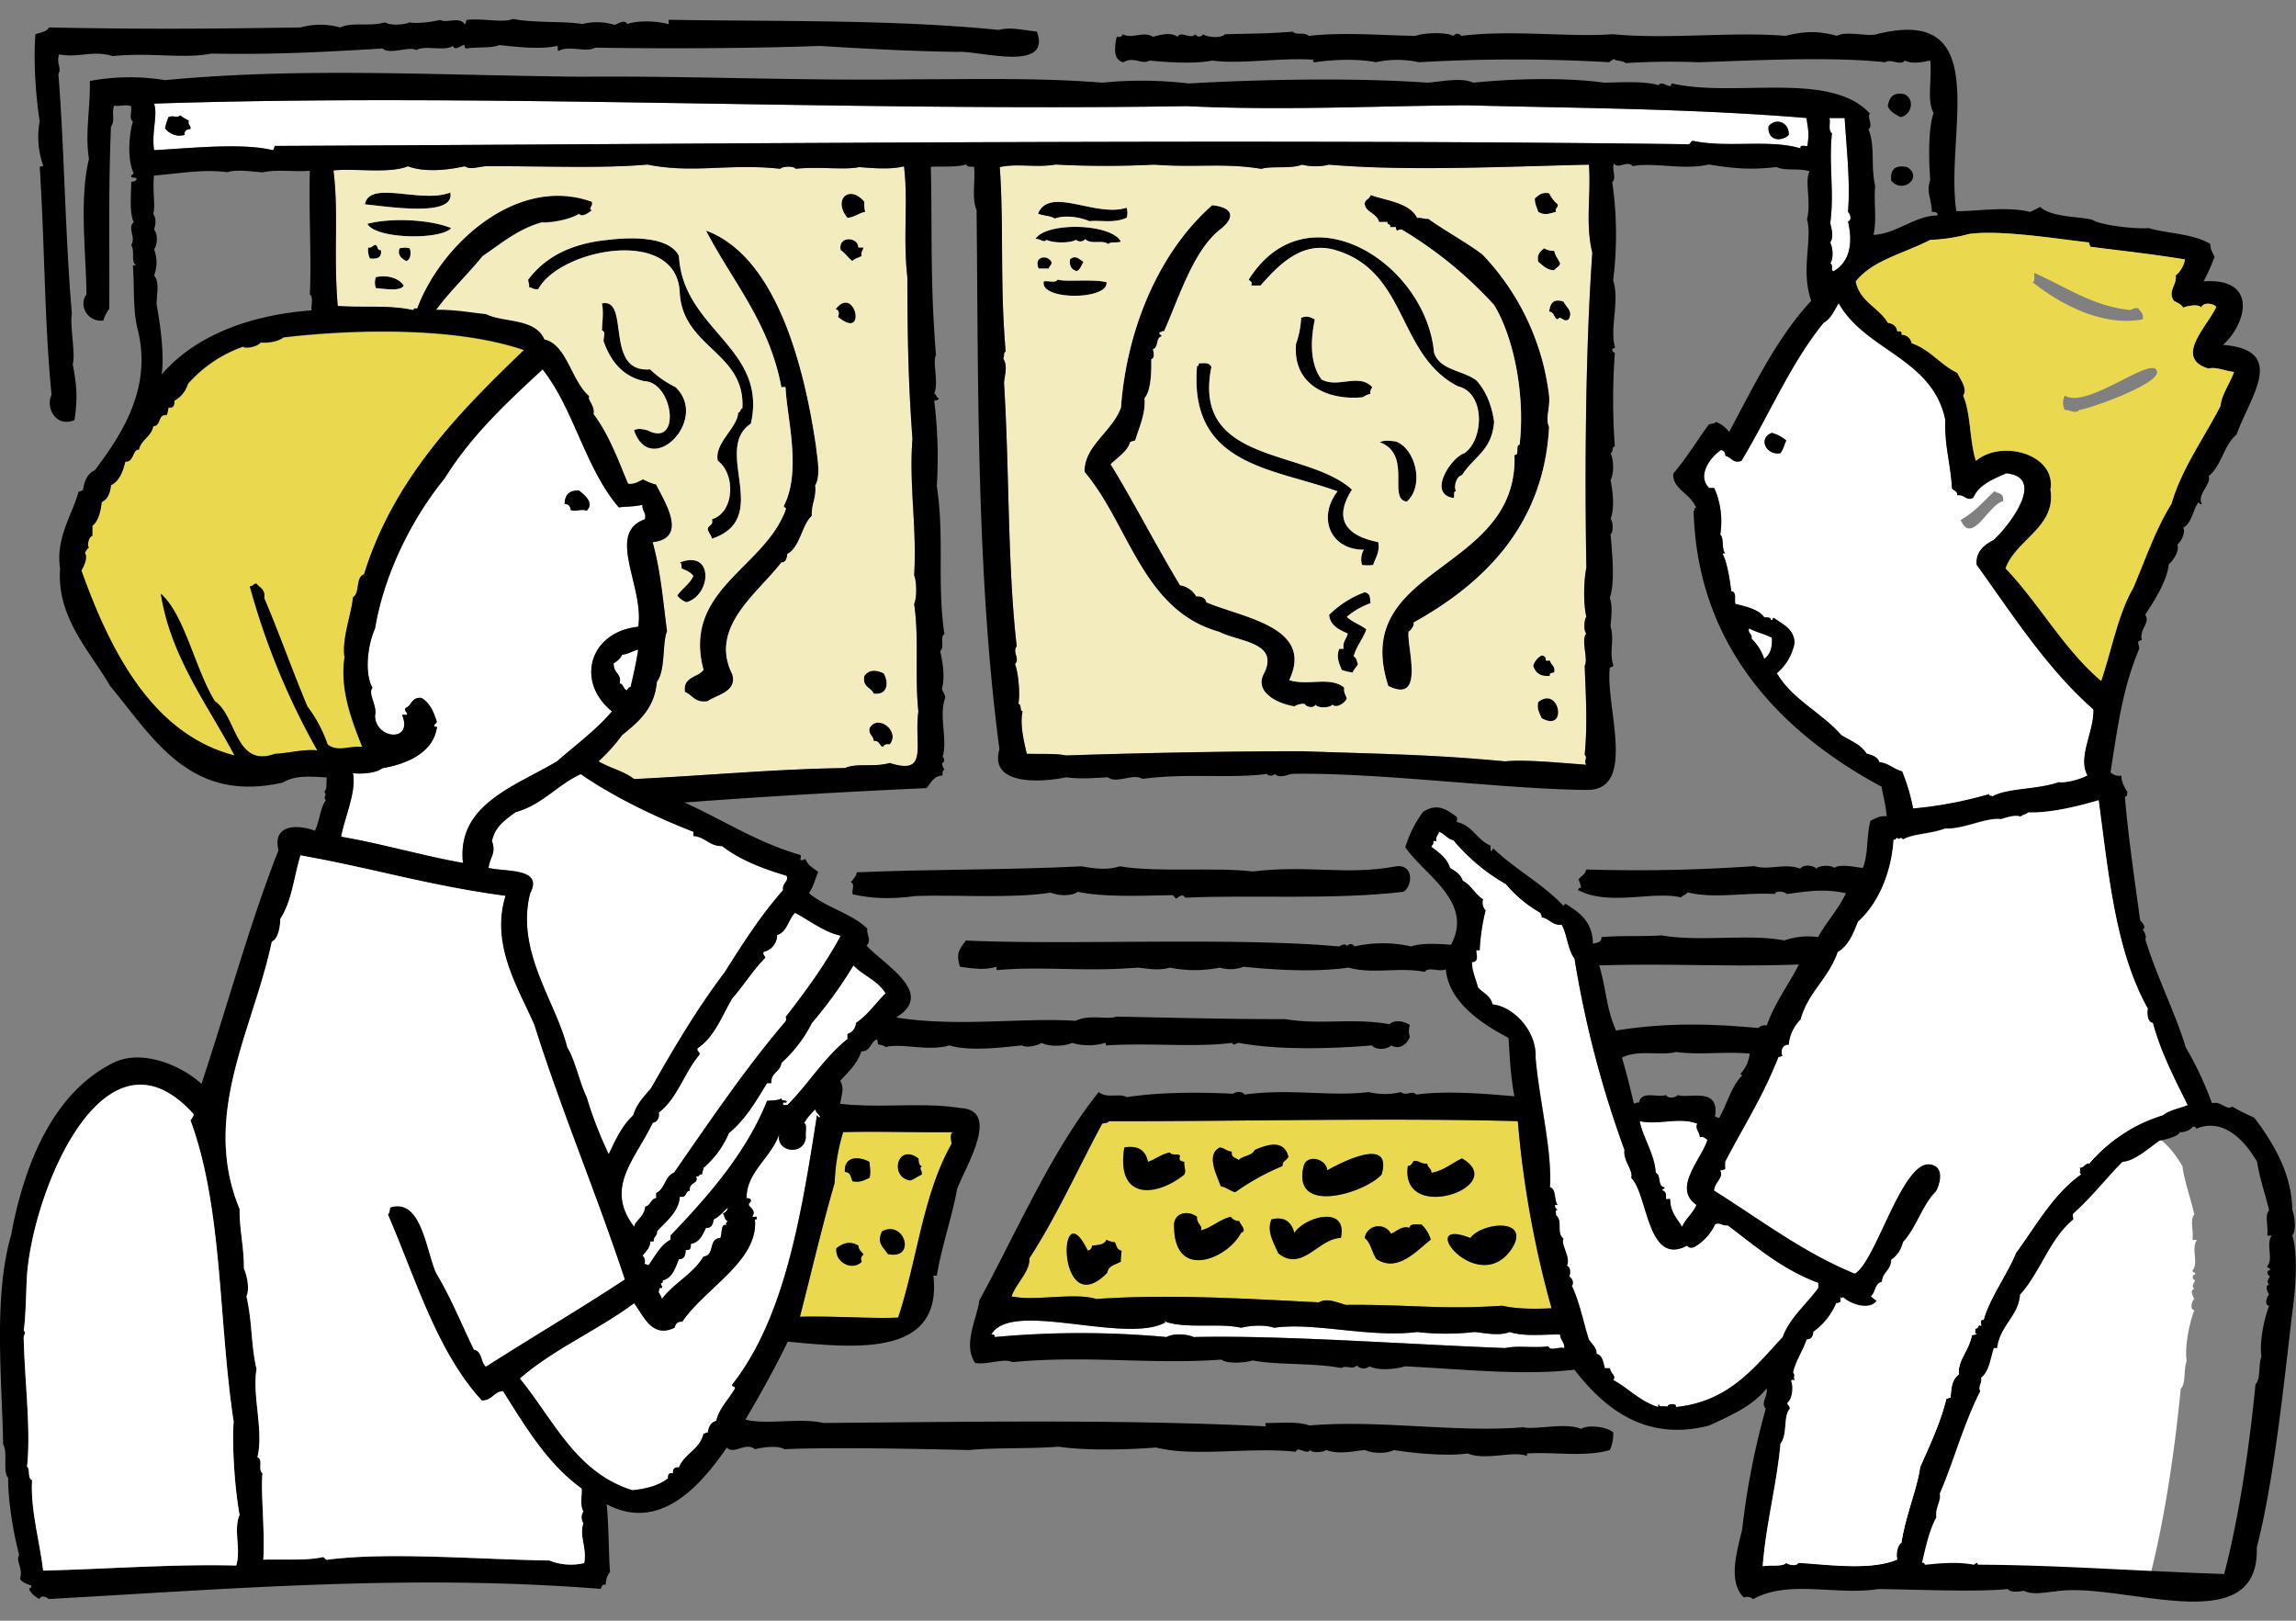
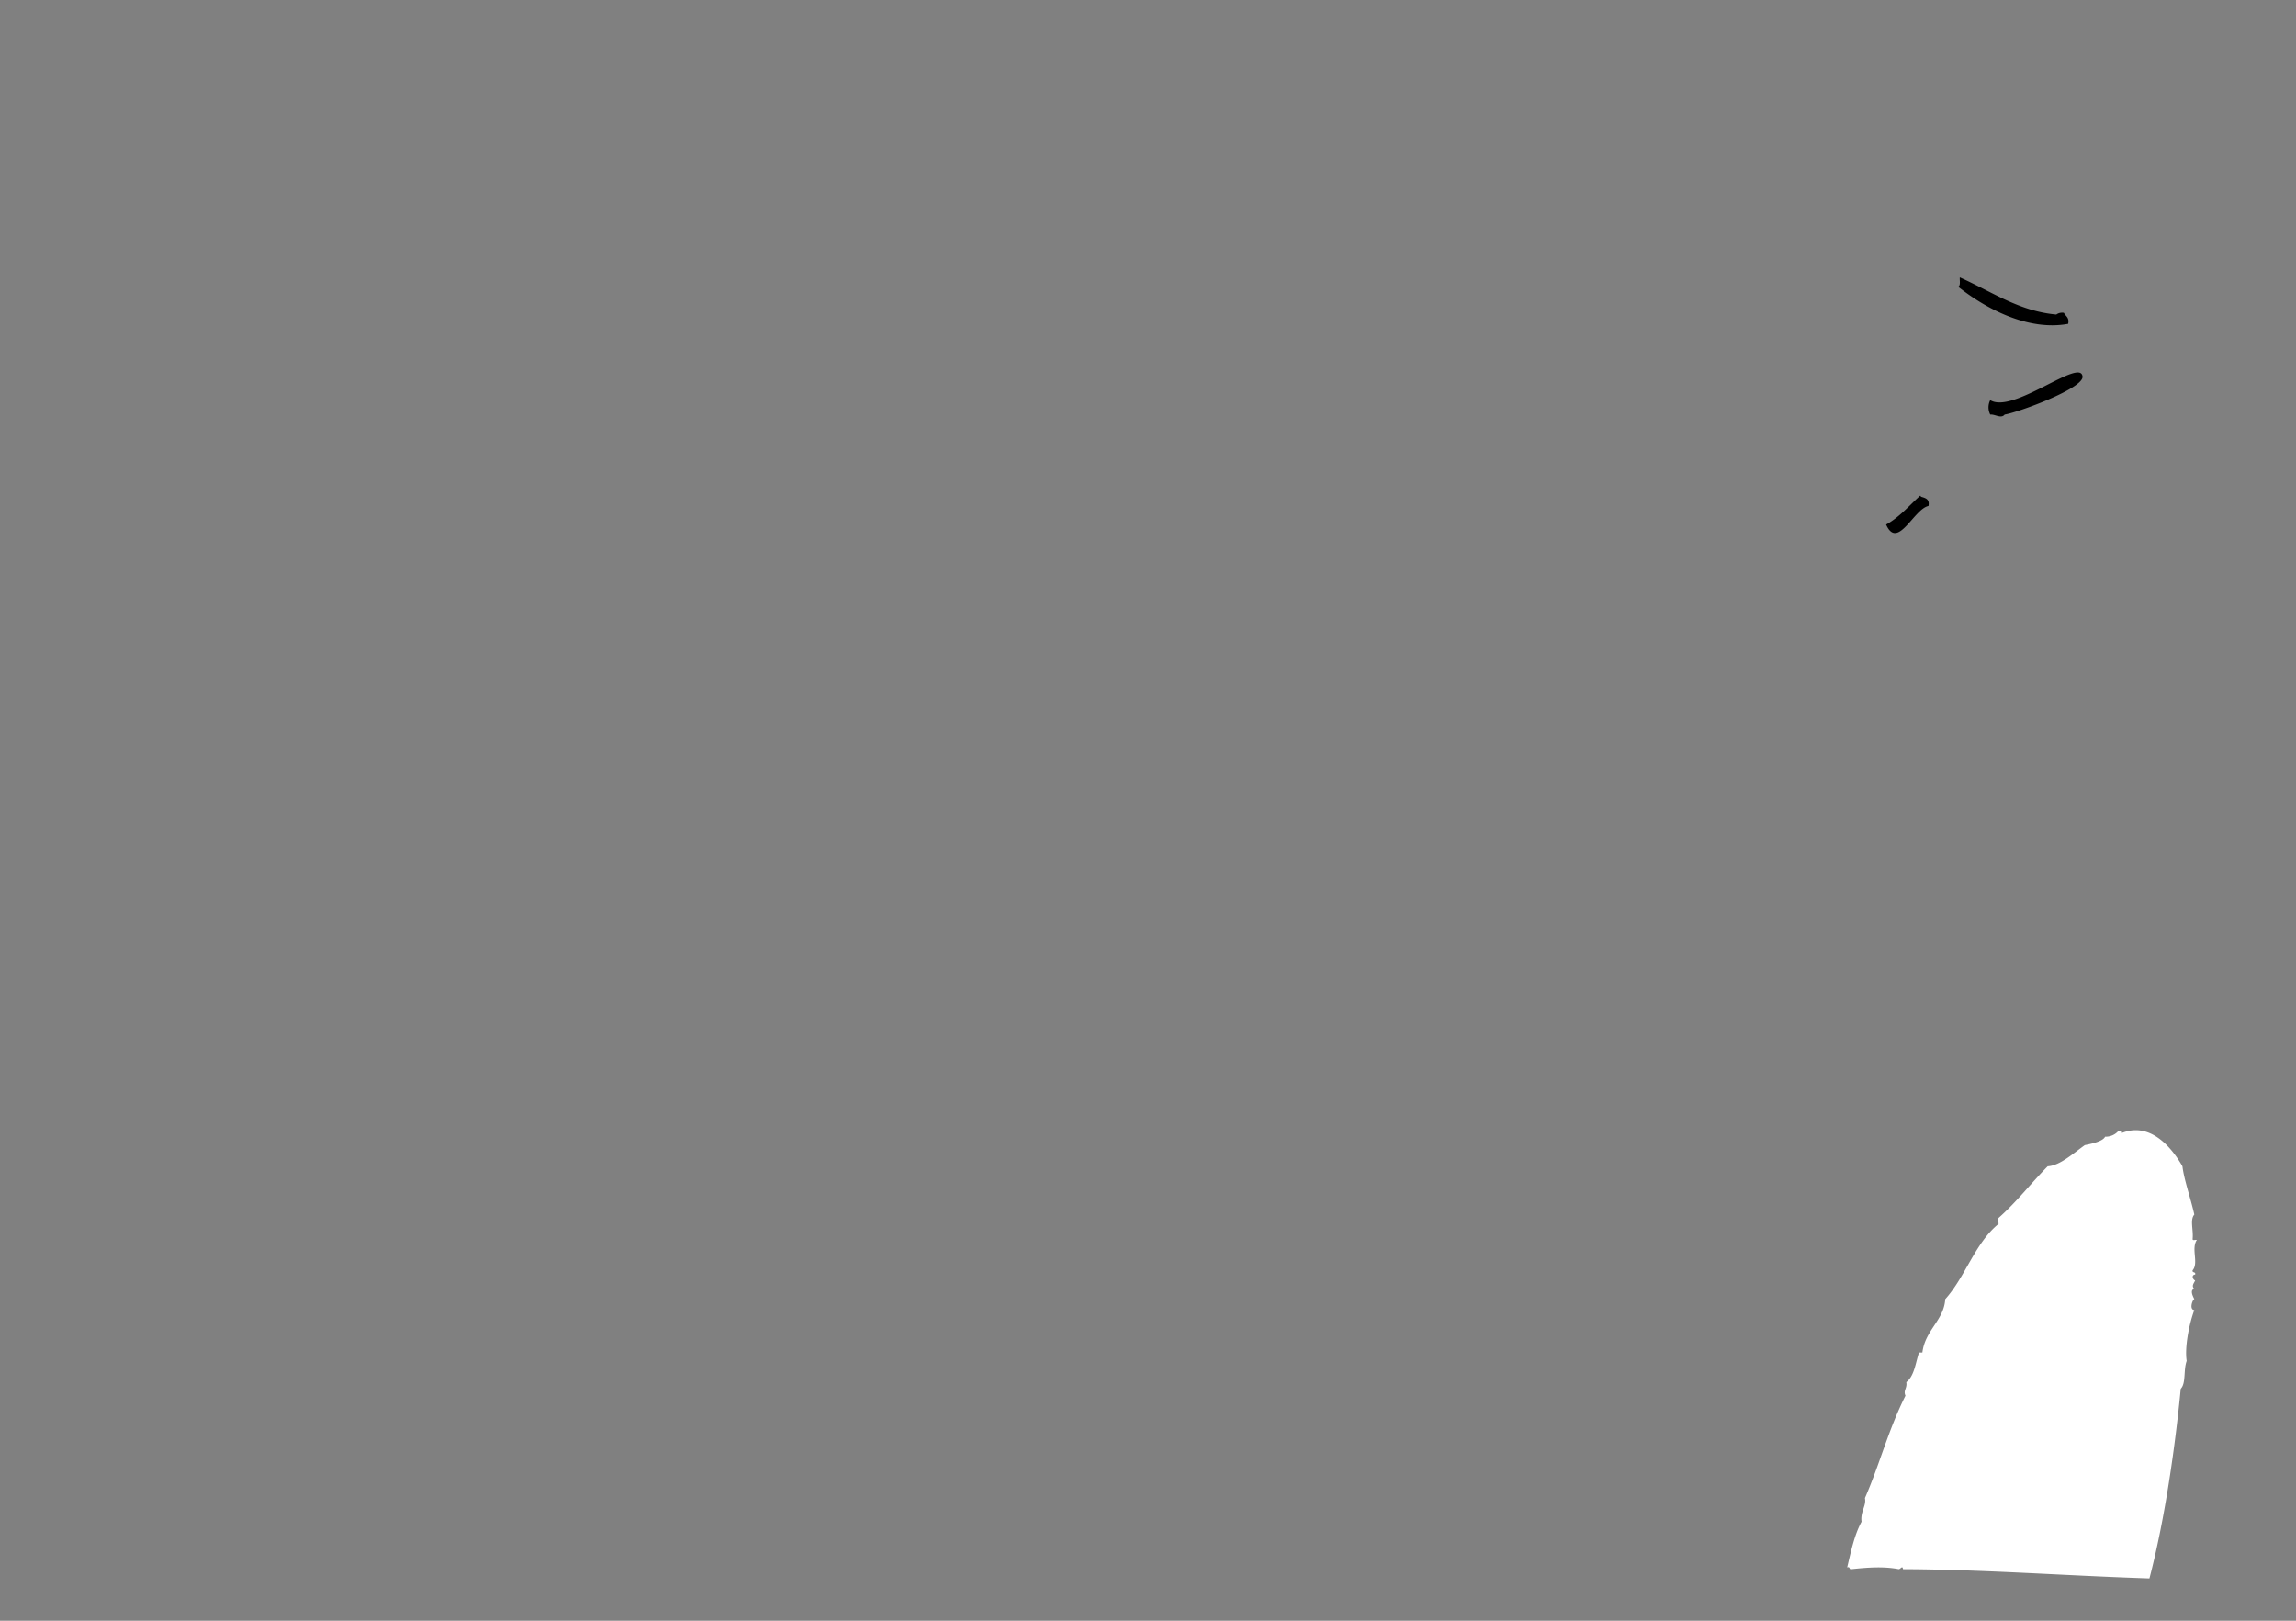
<svg xmlns="http://www.w3.org/2000/svg" id="_レイヤー_2" viewBox="0 0 680 480">
  <rect x="0" y="0" width="680" height="480" fill="#808080" stroke="none" />
  <defs>
    <clipPath id="clippath">
-       <path d="M0 0h680v480H0z" style="fill:none;stroke-width:0" />
-     </clipPath>
+       </clipPath>
    <style>.cls-1,.cls-3,.cls-4,.cls-5{stroke-width:0;fill-rule:evenodd}.cls-3{fill:#fff}.cls-4{fill:#f2ecbf}.cls-5{fill:#ead94e}</style>
  </defs>
  <g id="_レイヤー_1-2">
    <g id="_レイヤー_2-2">
      <path d="M580.43 82.15c9.6 4.29 17.54 10 28.58 11 .65-.47 1.46-.65 2.25-.5.48 1 1.67 1.35 1.26 3.26-12.12 2.25-24.84-4.84-32.59-11 .81-.28.41-1.76.5-2.76Zm13.29 40.62c-1.06 1.32-2.82-.14-4.27 0a4.663 4.663 0 0 1 0-4.27c6.72 4.2 26.7-12.69 27.33-7 .4 3.5-19.07 10.65-23.06 11.27Zm-25.08 24.07c.22-.05.24.09.25.25 1.28.39 2.69.65 2.26 2.76-4.33.89-9.14 13.2-12.54 5.51 3.98-2.21 6.79-5.58 10.03-8.52Z" class="cls-1" />
      <path d="M646.37 345.41c.43 3.85 2.56 9.9 3.51 14.29-1.34 1.61-.22 4.43-.5 7.27 0 .55.89.12 1.25.25-1.76 2.65.61 6.81-1.25 9-.19.86 1 .32.75 1.25-1.19.12-.71 1.49 0 1.76-.4.9-1.15 1.62-.25 2.51-1.42.28-.37 2.29 0 3-.63.36-1.51 3.1 0 3.26-1.63 4.39-2.88 11.23-2.26 15.05-1 2.78-.15 6.59-1.76 8.27-1.59 16.49-4.57 38.16-9.27 56.16-26.44-.88-48.91-2.65-73-2.75-.1-1.26-.78.08-1.26 0-4.61-.9-9.6-.46-14 0-.77.18-.3-.87-1.25-.51 1.13-4.8 2.16-9.7 4.26-13.54-.41-3 1.48-4.69 1-7 4.43-10.16 6.86-20.05 12-30.33-.72-1.61.56-2.13.25-4 2.37-1.81 2.72-5.65 3.76-8.78h1c.8-6.62 6.4-9.56 6.77-15.8 6-6.66 8.8-16.61 15.8-22.31-.06-.92-.35-1 0-1.76 5.28-4.66 9.6-10.28 14.54-15.29 3.68-.19 7.76-4 11-6.27 2.29-.44 5.42-1.19 6-2.5a4.99 4.99 0 0 0 4-1.76c.24.27.93.08.76.75 8.36-3.52 14.78 3.87 18.15 9.78Z" class="cls-3" />
      <g style="clip-path:url(#clippath)">
        <path d="M151.93 5.61c6.78 1.3 15 .56 20.56 1.51 3.14-.79 6.43-.71 9.53.24 1.19-.33 2.9-1.75 3.76-.24 3-1.13 9-.91 12 0 .7.11-.2-1.37.5-1.26 32.26.56 65.8-.15 97.53 3 3.52-.89 6.38-.06 11.28.5 4.5 12.29-17.38 5.52-23.56 6-13-.15-28.71-1-40.62-1.76-21.35.78-46.7.83-66.69.51-2.41 1.61-7.79-.83-10.79 1-.49-.18.07-1.4-.5-1.51-5 1.18-12.75.18-17.05-.25-2.32 1-6 .46-9.77 1-.45-.07-.58-.43-.51-1-1.36 0-2.7 1.91-3.51.25-2.29 1.71-8.48-.34-10.78 1.26-1.82-1.34-7.91 1.49-10-.5-18.77 1.14-33 1.85-50.64 1.5-8.44 1.66-17.78-.42-29.34.75-5.78-1.84-10.05.62-15.79-.5-1 2.71.86 4-.25 5.77 1.7 20.62 2 47.94 4 71-.65 3.81 1.15 11.69.25 15 1.21 6.2 1.5 10.39.5 16.54-5.53 2.31-8.59-3.75-6.77-7.52-2.12-21.27-2-44.11-3.51-67.44.15-.35 1 0 1-.5a25.206 25.206 0 0 1-1-13c-1.23-7.82-1.9-18.58-1.25-25.83 1.47-.53 3.32-.69 4-2 29.4.58 47.41.4 74.46 0 3.86-1.07 7.93-1.07 11.79 0 3.74-1.72 8.48-.14 13.29-1.51 1.33.95 5.5.81 7.27 0 2 .47 7.17-.16 9-.75 1.93 1.14 5.78-1.08 7.27 1.26.59-.09.25-1.1.76-1.26 4.71-.5 10.74.98 13.58-.26Zm412.19 22.32c3.07 1.6 2 6.15-1.25 6.76-1.51-.82-3.09-1.58-3.76-3.25.43-2.44 1.39-4.3 5.01-3.51Z" class="cls-1" />
        <path d="M351.51 31.44c28.6 1.35 55.29-.07 82.74-.26 32.16.86 66 .9 100.79 3.77.47 3.82.85 4.13.25 8.27-.74.17-2.36-.53-2 .75-9-2.82-21.79-.08-31.85-2.25-.69.05-.71.79-1.25 1-131.46-1.66-277.82-.15-418.71.5-.42.25-.18 1.16-.75 1.25-9.17-2.27-25.12-.49-35.1 0-.78-5.65 1.17-10.28 0-13.79 98.66-3.2 202.14 2.39 305.88.76ZM49.89 34.69a20.79 20.79 0 0 0-1 3.26 5.28 5.28 0 0 0 5.76 2c-.13-1.31.69-1.65 1.76-1.76.17-1.17-.88-1.12-.5-2.5-.89-.41-1.73-.91-2.51-1.51-1.4.93-1.81-.18-3.51.51Zm473.87 2.76c-.28 4.27 3.79 4.57 6 2.51.18-4.02-4.13-5.14-6-2.51Z" class="cls-3" />
        <path d="M53.4 34.19c.78.6 1.62 1.1 2.51 1.51-.38 1.38.67 1.33.5 2.5-1.07.11-1.89.45-1.76 1.76a5.28 5.28 0 0 1-5.76-2c.24-1.11.58-2.2 1-3.26 1.7-.7 2.11.41 3.51-.51Z" class="cls-1" />
        <path d="M541.81 35h4.51c.68 10.19 1.7 19.23 1 27.82.63.41 1.3 2.6 0 2.76 1.52 6.56.51 12-4.26 14.8-1-.1 0-2.14-1-2.26 1-1.51.81-4.6 0-6.27 1.05-1.64.49-3.71 0-5.77 1.25-9.31-.48-17 .5-26.57-1.26-1.04-.34-3.06-.75-4.51Z" class="cls-3" />
        <path d="M529.78 40c-2.23 2.06-6.3 1.76-6-2.51 1.85-2.67 6.16-1.55 6 2.51Zm35.1 9.49c4.81 3.18-1.49 8-4.77 4-.32-3.57 1.39-4.68 4.77-4ZM133.38 57c1.4 7.28-17.15 4.34-25.32 3.51 1.4-7.33 16.68-.11 25.32-3.51ZM256 59.77c-.06 1.01.02 2.02.25 3-2 .35-3.1 1.59-5.27 1.76-4.49-5.48.65-10.04 5.02-4.76Zm202.82-2.51a9.216 9.216 0 0 0 2.51 3.26c.26 1.18-.88 1-.5 2.25-1.68.41-3.27 1.2-5.27 0-.48-1.68-1-2.18-1-4 1.07-.86 1.89-1.96 4.26-1.51Zm-52.9.5c5.08 1.77 11.44 2.26 13.79 6.77 1.36-.19 1.94.4 3.26.25 5.17 3.68 11 6.75 16 10.53a73.007 73.007 0 0 1 19.81 41.87c.34 4-1.18 6.64 0 9.28-1.53 28.94-19.1 46.23-40.12 57.92.24.92-.67 2.14-1.5 2.75-.54 4.68 4.94 21.48-6 16.05-11.66-35.88 38.6-33.24 37.36-68.45 1.64.14.14-2.87 1.51-3 1.66-13.66-1.35-31.15-7.53-41.38A121.295 121.295 0 0 0 415.2 68c-.77-.18-.92.25-1.51.25-.21-.29-.29-.65-.25-1h-1.75c.34-1.1-1-.53-.76-1.51h-2.5c-.73-2.74-4.1-2.85-4.27-5.51.2-1.23 1.5-1.3 1.76-2.47Zm-72.21 3.76c.32.97.32 2.03 0 3-3.85 1.69-7.53.66-11 1-3.06-1.29-7.57-1.87-10.28-.75-1.27-.91-3.55-.8-5-1.5 3.49-8.27 17.08 1.23 26.28-1.75Zm25.29-.75c6.21.65 7 3.57 2.26 7.27-8 6.23-12.62 21.58-16.55 30.09-.71-.21-.65.35-1.25.25-.37 1 .69.48.5 1.25-1.7.4-.81 3.37-2.51 3.76.23 1 .6 2.7-.5 3 .07 3.55 0 9.22-2 11.53.4 4.56-1.62 8.71-2.76 12.54-.52.09-1.03.26-1.51.5-.62 2.52-3.72 4.6-5.76 6.52 6.59 10.65 13.63 24.41 20.56 35.85 2 .31 3.75 1.51 4.76 3.26 1.62 0 2.75.43 3 1.76 10.75 4.63 32.09 7.26 24.57 23.07 5.67 1.78 12.14-1.25 16.3 2.25-.23 1.57.52 2.15.75 3.26-.53 1.19-3 3-4.26 1.76-.92 1.11-4.6 1-5 0-.56 1.2-2.75.7-3.26-.25a5.37 5.37 0 0 0-3 .75c-5.65-.92-11.93-4.52-9-9.78 4.6-9.21-7.37-9.26-13.29-12.29-22.72-6.36-26.58-31.58-39.87-47.38-.18-7.66 8.18-11.85 10.79-19.06 1.81-24.2 11.85-46.59 27.03-59.91Zm-225.37 6.77c-3 3.6-22.52 3.29-24.82-1.26 6.76-1.81 18.39-1.36 24.82 1.26ZM332 71.55c-1 .5-3.09-.08-3.77.75-1.52-1.4-5.26.27-6.77-1.5-.68.83-1.9.95-2.73.27l-.02-.02c-1.74 1-6.67 1-8.78 0-.64 1.07-1.9-.48-3.26-.25 3.06-5.12 22.39-4.74 25.33.75Zm-90.31 60.68c.23 2.69 1.54 8.62-.25 11.53.41 3.75-1.18 5.5-1 9-3 2.71-3.42 9.24-7.27 11.29 0 .64-.24 2.58-1.76 2.51-6.93 9.07-21.5 19.14-14.54 33.09 1.54 5.31-4.7 6.11-7.27 8-3.8.63-4.51-1.84-6.77-2.75-.59-4.6 3.8-4.23 5.52-6.52-6.29-23.76 18-30.08 24.32-47.39.36-.95-.69-.48-.5-1.25 5.29-10.3.86-26.17.5-34.85 0-.55-.89-.12-1.26-.26-3.61-19.24-14.51-31.24-22.31-46.34 20.79 7.65 29.09 40.07 32.59 63.94Z" class="cls-1" />
        <path d="M424.72 104.4c1.63 5.31 8.59 5.28 12.54 8.27 2.79 3.06 4.53 7.17 5.26 12.28-.7 8.58-5.78 10-9.52 15.8-1.75.33-2.49 3.54-1.76 4.76-1 0-.27 1.57-.75 2-7.94-1.22-.57-12.18 3.26-13.29 5.8-4.12 6.16-18-2-19.81-18.07-9.35-14.7-34.07-36.35-40.36-10.1-2.94-17.22 5.09-22.07 10.53h-2.75c.41-1.17-.16-1.1-.76-1.76 17.39-27.56 52.52-4.73 54.9 21.58ZM201.08 75.81c1.15 21.93 26.37 27.11 21.31 49.65-11.54 7.73 6.6 28-11.53 34.1-.24-1.11-1-1.71-1.26-2.76.08-1.34 1.75-1.09 1.26-3 6.77-2.11 7-13.45 1.75-17.3-1.21-5.16 5.87-9.79 6-14.29.76-.07.55-1.12 1.25-1.26 1-16.68-17.68-17.85-18.55-34.35-.87-19.65-35.43-12.91-41.87-1-1.39.3-1.74-.43-2.76-.5.17-1-.24-1.43-.25-2.26 5.16-6.93 13.09-10.74 23.57-11.78 6.28-.79 18.08-1.29 21.08 4.75Zm53.15-2.5h1.5c-.09.91-.8 1.19-.5 2.5-.85.57-2.12.72-2.75 1.51-1.31-.95-2.15-2.37-3.51-3.26-.91-4.25 5.2-4.06 5.26-.75Zm-143.16-.76c1 .06.48 1.69 1.75 1.51.36 2.28-1.1 2.74-3.26 2.5a5.857 5.857 0 0 1-.5-3.25c1.05.12 1.27-.57 2.01-.76Zm10.28 1.01c.59 1.4.21 3.4-1 3.76-1.31-.65-2.75-1.79-2-3.76.98-.29 2.02-.29 3 0Zm335.97 0c.91.53 1.95.8 3 .75.29 1.55 1.23 2.45 1.76 3.76-.25 1-1.28 1.22-1.76 2-2.32-.07-3.32-1.47-4.76-2.5-.44-2.36.69-3.15 1.76-4.01ZM311.4 77.57c.19 1.11-.68 1.16-.76 2h-3c-1.64-3.57 2.52-4.33 3.76-2Zm9.52 0c-.61 1-.94 2.23-2 2.76-1.44-.41-2.31-1.38-2-3.51 1.58-1.44 2.68-.06 4 .75Zm-201.33 7.02c-1 1.85-6.1.89-8.27.75a4.804 4.804 0 0 1 0-3.26c3.56-.8 6.87.37 8.27 2.51Zm193.56-1.76c2.87.79 10-.28 14.54.75.86 5.36-19.95 5.51-18.55-.24 1.21-.29 3.61.6 4.01-.51Z" class="cls-1" />
        <path d="M192.55 109.41c2.21 2.14 4.75 3.91 7.52 5.26 10.21 9.67-7.38 27.21-12.28 12.79 1.33-.7 2.53-.33 4 0 10.19 5.32 7.57-14.4-1-14.54-6.49-1.46-9.94-6-12-11.78-.12-1.39.81-2.78-.5-3.26.06-2.16.56-5.41 0-8 8.51-1.81.5 20.69 14.26 19.53Zm270.53-20.06c.75 1.7 2.95 2.81 1.51 5.27-1.6 1.11-2.3-1.36-3.26 0-1.24-.35-.94-2.24-2.51-2.26.26-2.77 1.44-3.98 4.26-3.01Zm-214.87 4.51c.37-1.11.34-2-.75-2.25 5.76-7.61 9.54 9.59.75 2.25Z" class="cls-1" />
        <path d="M544.57 89.85c7.92 14.15 27.84 16.29 31.59 34.6-.24 7.79 1.45 12.06 2 20.31.5.67 1.66.68 1.5 2 2.25-.36 2.59 1.77 4.76.75 1.73-4 5.86-5.51 9.78-7.27 12.2 1.2.42 16.06-3.76 19.81-2.8 1.4-5.31 3.48-5 7.27 10.8 15 20.86 30.78 34.6 42.87.17 6.69-4.76 14.12-1.76 19.56-2.35 1.27-6.7 2.34-8.52 2-6.63 2.29-15.13 1.65-19.81 4.27.1-.61-1.14.13-.75-.76-7.37 2.15-14.93 3.58-22.57 4.27-.72-3.76-1.82-7.45-3.26-11-2.5-.67-4-2.39-6.77-2.75-.49-1.6-2.13-2.05-3.76-2.51-1.87-2.87-4.51-3.63-7.52-5.52-5.81-6.64-14.45-10.45-19.05-18.3 2.73-2.31 4.58-5.49 5.26-9-.24-4.18-3.45-5.4-6-7.27-.81-.31-.19.81-1 .5-.08-.84-1.14-.7-2-.75-1.55-2.46-6-3.36-8.52-4-.46-1 .56-3.58-1.25-3.76-.39-3.38-1.19-8.43-2.51-11 0-.3.46-.21.75-.25-1.23-1.11-.26-4.42-1.5-5.52.75-4.67.14-9.46-1.76-13.79h-1.5c-3.74-3.64.3-9.18 3.51-11.28.79.15 1.33.87 1.25 1.67 1.87.43 2.25 2.38 4.76 1.51 8.21-13.53 14.56-28.9 24.33-40.87 2.17-1.25 3.16-3.64 4.48-5.79Zm-17.3 44.38c.85-1 1.17-2.5 1.75-3.76a10.334 10.334 0 0 0-4.26-2.26c-4.05 1.43-1.87 6.71 2.51 6.02Zm53.4 19.77c3.4 7.69 8.21-4.62 12.54-5.52.43-2.1-1-2.36-2.26-2.76 0-.15 0-.29-.25-.25-3.24 2.99-6.05 6.36-10.03 8.53Z" class="cls-3" />
        <path d="M389.37 94.62c-1.34 6.52-1.38 13.25 2 17.8 4.9 2.66 11.09-2 15 2.25-.22.62-.75.93-.5 2-.82.17-1.59.51-2.26 1-9.81 1-20.89-3.27-19.81-15.8.89-2.5 1.4-5.12 1.51-7.77 1.88-.65 2.62-.25 4.06.52ZM400.4 145c-5.78 9.13-1.28 13.73 7.78 15.55.59 2.82-.77 4.59-1.51 6.77-1.08.16-2.18.16-3.26 0-.49-1.51-.3-3.15.5-4.52-10.21 0-13.66-9.83-7.77-17.3-19.14-6.92-44.14-7.5-41.62-37.09.54.12.48-.36.5-.76 2-.1 2.93-.3 3.76 1-5.87 29.08 28.22 24.09 41.62 36.35Z" class="cls-1" />
        <path d="M160.71 109.41c9.37 11.88 12.57 29.23 22.57 40.87 2.48-.34 3.48-.07 7-.75-.17 1.83 1.19 2.15.75 4.26-11.71 4.07-.12 20.11-2 31.84-14.49 1.5-18.64 16.3-7.77 25.07-4.78 5.59-10.78 10-16.3 14.8-12.32 7.35-29.75 12.73-27.83 30.08-12.4-2.22-23.64-5.61-36.1-7.77 1-5.44 4.64-13.51 3.51-18.8 2.76.28 6.94 0 8.77-1.51 6.67-1.1 14.82-4.29 16.05-11.78.39-.89-.85-.15-.75-.76s.75-.58.75-1.25c-.91-2.94-2.08-5.61-4.51-7-3-.37-2.85 2.33-4.77 3-.37 1.2.63 1.05.5 2h-1.5c3.43 8.22-7.9 7.31-8 .25.74-3-2.24-6.52-.76-8.28-2.36-4.08-1.54-12.36.76-17.55 2.72-16.26 11-32.6 20.56-44.38 7.82-12.64 18.41-22.53 29.07-32.34Zm6.52 39.86c.92-.06 1.71.65 1.77 1.57v.16c1.48.68 3.24-.43 4.77.25 2.4-2.41-.69-4.63-2.26-6-2.9-.11-4.24 1.31-4.28 4.02Z" class="cls-3" />
        <path d="M524.76 128.21c1.58.41 3.04 1.18 4.26 2.26-.58 1.26-.9 2.78-1.75 3.76-4.38.69-6.56-4.59-2.51-6.02Zm-111.32 2.51c5.79 2.19 8.54 12.95 3.26 17.8-5.91-.51 1.72-13.89-8-17.55 1.3-.72 2.99-.4 4.74-.25Zm-241.95 14.54c1.57 1.39 4.66 3.61 2.26 6-1.53-.68-3.29.43-4.77-.25.05-.92-.65-1.71-1.58-1.76h-.17c.04-2.69 1.38-4.11 4.26-3.99Zm31.84 33.1a5.911 5.911 0 0 1-2.75-2c1.44-2.07 3.65-3.37 4.76-5.76-.75-1.18-2.16-1.69-3.51-2.26.08-.83 0-1.54-.5-1.75 10.13-3.93 9.43 9.59 2 11.77Zm200.83-3.01c1.82.35 1.58 1.66 1.76 3.26-2.56.9-4.93 2.25-7 4 1.56 1.62 4.05 2.3 5.77 3.76-1 2.91-2.95 4.92-3.77 8 .84.33.94 1.4 1.26 2.25-.36 1-1.24 1.44-1.51 2.51-1.11-.12-2.21-.38-3.26-.75-.81-1.93-1.71-3.86-.75-6.27h1.26c-.29-2.21.89-3 1.25-4.51-2.52-1.17-5.13-2.23-5.52-5.52 2.98-2.98 6.56-5.27 10.51-6.73Z" class="cls-1" />
        <path d="M518 186.13c2.87 1.42 4.16 1.44 6.77 2.76.21 3.05-.6 5.08-2.26 6.27a14.8 14.8 0 0 0-3.76-6c.3-1.58-1.15-1.38-.75-3.03Zm-329 6.27c-.77 4.7-1.22 6.64-2.25 11-.49.12-.88.51-1 1-1.23-.18-1-1.82-2.25-2 .67-3-1.92-2.93-1.76-6a5.546 5.546 0 0 0 2.51-2.51c2.3-.26 2.66-.99 4.75-1.49Z" class="cls-3" />
        <path d="M456.57 194.15c.9 0 1.33.51 1.25 1.51h1.25c.23 1.36 1.66 1.51 1.25 3.51-.52.22-1.49 0-1.25 1-3 .34-4.38-1-5-3 .4-1.3 1.3-2.38 2.5-3.02Zm-194.82 5.27c1.48 2.72 1.29 6.51-3 6-.78-1.9-3.46-1.88-2.75-5.27 1.38-1.92 3.45-1.85 5.75-.73Zm194.82 13.29c-.62-1.56-1.5-2.73-1-4.77 6.25-5.11 8.98 9.17 1 4.77Zm-193.06 7.77c-1.1-.18-1.71.13-2 .75-1.19-.31-1-2-2.76-1.75 0-1.63-1.55-1.8-1.25-3.76 2.39-4.49 9.28.84 6.01 4.76Z" class="cls-1" />
        <path d="M172 229.26c9.71 6.76 22.65 12.94 33.35 17.05v1.25c3.55.29 4.64 3.05 8.52 3 5.22 4.06 11.91 6.65 19.06 8.77.82 1.76-1.39 2.16-1 4.27-6.51 7.36-11.94 15.81-17.3 24.32-8.08 10.64-15 22.41-21.82 34.35-2 2.43-4.28 4.58-5.26 8-3.26 3-5.27 7.27-7.27 11.53-2.6-5.42-4.78-11.04-6.52-16.8-2.22-4.62-3.43-11.08-5.77-14.79-3.42-13.72-15.34-28.38-11-45.63 4.07-7.59-6.92-6.33-12.29-7.52.36-3.15 2.36-4.35 1-8 1-4.22 3.51-5.93 7-8.52 7.97-2.22 12.3-8.06 19.3-11.28Zm254.23 17.05c1.65.59 2.4 2.1 4.26 2.5a56.82 56.82 0 0 0 15.54 13c2.89 3.43 6.37 6.32 10.28 8.52-.1.61.46.55.26 1.26 2.37.38 3.07 2.44 6 2.25 1.61 3 1.77 7.43 3.76 10 3.12 19.32 8.08 38.29 14.8 56.67-.48 3.21 2.65 5.93 2 8.27 5 4.88 4.67 26.38 16.55 20.06.55.69 1 .71 2 .5 2.74-1.55 4.93-3.92 6.27-6.77 1.45-.82 2.08.56 3.76.25 8.33 6.3 16.16 13.1 26.83 17.05v1.51c-3.46 4.82-8.59 9-10.53 14.54-8.43 9-15.84 19.09-31.59 20.81.33-1.33-2.75-.94-2.51 0-.5-.59-2.47.3-2.51-.75-.29 0-.21.45-.24.75-5.41-1.7-8.7-5.51-13.29-8 .94-1.36-.84-1.87-1-3.51h-1.5c-.48-1.77-.66-3.85-2.51-4.26.18-1.72-1.35-2.9-2.25-4.26-1.47-4.5-2.79-11.23-5-15.8.56-.95.23-2.18-.72-2.73 0 0-.02-.01-.03-.02.3-1.15.42-2.92-.75-3.26 1.25-2.47-1.93-6.38-1-8-2.29-1.9-.07-5.3-2.25-7 .15-.51-.41-1.74.5-1.5-.35-.41-.89-.62-.75-1.51h.75c-1.09-1.42-.33-4.68-2.26-5.26.68-10.86-3.16-25.57-4.26-38.36.41-7.64-6.28-15.08-12.79-15.8-.46-2.62-2.83-3.35-4.26-5-.77-2.81-1.86-5.09-1.75-7.52 2.17 0 1.2-2.29 1.25-3.51h1c.19-3.98.76-7.94 1.71-11.81a3.308 3.308 0 0 1-.75-3.26c-2.38-1.47-3.5-4.19-6-5.51-.63-1.88-2.17-2.85-3.76-3.76-.95-3-3.28-4.58-5.52-6.27.1-.66.8-.7.5-1.76h1c-.57-.89.53-1.84.76-2.75Z" class="cls-3" />
        <path d="M320.42 256.58c4.19.79 7.75 1.09 11.28 0 11.18 1.87 28.06.18 39.37 1.51 16.49-2 27.57 1.25 42.37-1.51 5.18-.78 5.1 5.64 2.26 7.53-20.6 2.48-45.59.85-64.69 1.75-.69-1.28-1.81-.42-2.51.25-.7-.05-.68-.82-1.25-1-9.72.18-20.4.66-28.08-1-1.63 1.42-6.05 1.18-8 .25-11.05 1.81-28.35.6-39.86 1-7.56 1-12.93.79-18.8-.5-.3-1.58.82-3-.51-3.51.58-1 1.58-1.6 1.76-3 21.82-.95 43.66-.65 66.66-1.77Z" class="cls-1" />
        <path d="M235.43 270.37c4.36 2.29 8.69 5.8 13.54 6.77-4.71 8.76-10.43 16.49-16.3 24.07.17.4.17.86 0 1.26-12 14-22.42 29.57-33.1 44.88-2.73 1-2.64 4.87-5.26 6v1.51c-1.67.25-1.61 2.24-3.26 2.51-.28 3.14-3 4.08-3.26 6-8.89-11.6.22-19.8 5.51-30.84 1.46-.12 2.07-1.88 1.76-3 5.54-4.16 7.55-11.84 12-17.05.34-1.17-.83-.84-.5-2 5-3.33 7.18-9.53 10.28-14.79 3.41-3.86 6.13-8.41 9.78-12-.1-.65-.8-.7-.5-1.75 2.34-.52 4.01-2.6 4-5 3.05-.94 3.31-4.63 5.31-6.57Zm17.3 15.55c3.2 3.26 7.06 4.33 9.52 8.27-2.94 2.91-5.28 6.42-8.77 8.78a3.582 3.582 0 0 1-2.51 3.26v1.5c-6.94 5.51-11.58 13.33-17.8 19.56-.36-.14-1.3.29-1.25-.25-.41-1 1.08-.09 1-.75s-1.62-.06-1.51-1c-1 .68-2.74.6-4.26.75-6.27 15.6-17.49 28.27-28.58 39.87v1.25c-3 1.63-4.52 4.84-6.52 7.53-.6.1-.54-.46-1.25-.25.36-.86.16-1.85-.5-2.51.83-1.34 2.19-2.16 2.25-4.26h1c-.1-1.44 1.1-1.58 1-3 2.7-2.95 6.45-5.73 6.77-10.28 2.16.57 1.48-1.7 3-1.76-.57-2.51 2.89-2 1.75-4.26 1.12.37.77-.74 1.76-.5.13-.7.37-1.31.5-2 3.27-2.8 5.84-6.32 7.52-10.28 4.78-3.9 8-9.38 11.28-14.79h1.26c-.18-3.19 2.7-3.31 3-6 3.71-3.33 6.76-7.33 9-11.78 4.57-5.35 8.7-11.07 12.34-17.1Z" class="cls-3" />
        <path d="M241.44 328.54c.24 1 1.11 1.41 1.51 2.26-.79.29-.61-.4-1-.5-4.65 29.83-9.54 59.88-25.08 79.73-.19.85 1 .32.75 1.25-1.81 3.21-4.49 5.54-5.51 9.53-1.62.39-2.24 1.77-2.51 3.51-.71-.21-.65.35-1.25.25-1 4.74-5.64 5.89-7.27 10-1.29-.12-1.88.47-1.76 1.75-1.31-.3-1.47.54-1.5 1.51-2.61 2.07-6.3 3.06-10.53 3.51-16.87-5.28-23.38-20.92-33.35-33.1 10-8.74 23.14-14.3 33.85-22.31 2.85 3.69 5.24 10.52 12 7.27.28-1.07.76-1.92 2.26-1.76 6.49-9.72 22.29-17.87 21.56-29.83-.31-.81.81-.19.5-1 .12-.7-1.36.19-1.25-.51.91-1.31-.12-2.16-1-3-.35-1 .54-.8.5-1.51s-.62-.72-1.26-.75c0-7.93 7.52-12.08 9.78-19.31-1.61 5.77 7.33 6.93 7.78 1.26-.21-1.39.48-3.66-.51-4.27.92-1.47 2.02-2.8 3.29-3.98Z" class="cls-3" />
        <path d="M449.54 332.05c1.58 18.74 4.93 37.3 10 55.41-4.64.2-10.28.28-14.54-.75-18.46 1.22-28.14-.46-46.38-.25-2.1-.51-5.6-2.23-8-.75-20.08-1-43.94-2.54-65.94-1-6.37-2-18 .71-25.07-.76 1.33-3.9 5.53-7.44 5.27-11.28 8.06-12.41 14.39-26.56 21.56-39.87.64-.27 1.74-.09 2-.75 34.75.12 82.56-1.05 121.1 0Zm-78 8.53c-.78 1.81-3.53 1.65-4.76 3-.75-.77-2.34-.68-2-2.51-1.45-.14-2.16-1-3.51-1.25-4.3 2-.87 8.33.25 11.53 1.71.3 2.7 1.31 4.26 1.75 4.36-3.11 9.05-5.72 14-7.77 0-1.54 1.3-1.71 1.76-2.76-1.28-5.11-5.98-3.72-9.97-1.99h-.03Zm-20.81 7.27c.62-1.19-.18-2.27 0-3.76-1.17-.15-1.77-.5-1.25-1.76-.53-.81-2.72 0-3-1-2.62.47-4.21 2-6.52 2.76-.69-3.08-2.54-5-7-4.26-2.52 15.66 9.42 14.77 17.8 8.02h-.03Zm42.37-1.26c-.44-3.62-6.15-4.74-7-1.25-3.67 14.79 18.22 8 23.07 2.51 3.36-11.42-11.72-3.71-16.04-1.26h-.03Zm30.84.76c0-1.37-1.18-1.5-1.25-2.76-1.84.25-2.28-.9-4-.75-.44.64-.73 1.43-1.75 1.5-2.36 17.37 30.41 6.05 16.05-2.26-2.99 1.38-5.28 3.57-8.99 4.27h-.06Zm-76.22 15c-.37 17.48 16 10.31 19.81 2.76 2-.63-.36-2.61-.5-3.51-1 .05-1.95-.43-2.51-1.26-3.39.79-6.14 3.56-9 4 1.08-1-1.33-2.17-1-4-2.52-1.87-6.36-1.34-6.77 2.05l-.03-.04Zm35.6 2.76c-.85-3.21-2.93-5-6.77-4-1.5 3.47.6 6.8 2 10 7 5.77 11.93-4.46 18.55-4.52 2.15-9.97-10.95-6.06-13.75-1.44l-.03-.04Zm52.15 1.5c-17.05-6.65 2.7 18.44 12.54 2.76 5.07-8.72-9.11-7.37-12.51-2.72l-.03-.04Zm-18.05-3c-2.33-.7-3.79 1.08-5.51 1.76a4.155 4.155 0 0 0-5.6-1.77c-1.16.6-1.98 1.73-2.18 3.02 1.85 1.41 2.13 4.39 3.51 6.27 6.28 4.05 11.84-2.52 16.05-5.77a10.11 10.11 0 0 0-2.76-4.51c-1.43.08-3.37-.36-3.48 1.03l-.03-.03Zm-89.51 13.29c.32-2.11 2.47-2.38 4-3.25.02-1.09.11-2.19.25-3.27-1.35-.16-1.54-1.47-2-2.5a5.53 5.53 0 0 1-2.51-.76c-.51 1.5-2.42 1.59-4.26 1.76 0 .74-.52 1.37-1.25 1.5-9.04-18.69-9.14 21.89 5.8 6.55l-.03-.03Z" class="cls-5" />
        <path d="M502.7 332.8c-.77 1.59.75 2.44.75 4 1.34-.34 1.54.47 2.26.75-1.76 5.8-10.49 14.34-3.26 19.3-1.06 2.54-3.19 4-4.26 6.52-1.39-2.46-3.45-4.24-3.51-8 0-.54-.89-.11-1.26-.25.08-1.25 0-2.32-1-2.51-.31-.81.81-.19.5-1-2.07-.19-.87-3.64-2.51-4.26-.41-5.81-3.87-10.46-4.76-15.3 5.45 1.24 11.78-1.33 17.05.75Z" class="cls-3" />
        <path d="M249.22 335.31c9.6-.31 22 .11 33.09 0-1.2.58-.54 2.16-.5 3.51-8.53 15.08-10.09 34.23-15.8 51.4-7.44.38-19.28-.52-29.08-.25 3.25-12.57 6.28-25.86 10.28-39.61.18-5.1 1.03-10.16 2.51-15.05h-.5Zm20.3 14.29c1-.16 1.91-1 3.51-1.75.15-1.44-.95-1.53 0-2.51-.9-.18-.9-1.27-1-2.26-6.28-4.66-8.7 5.48-2.51 6.52Zm-19.3-2.5c1.69 0 1.75 1.59 2.26 2.75 2.33.42 3.32-.28 5-1 .48-1.46.16-3.22 0-4.76-3.06-1.67-7.57-1.8-7.26 3.01Zm11 17.55c-1.59 3.41.05 4.35 1.76 6.77 8.43 1.78 5.02-10.22-1.73-6.77h-.03Zm-13.54 5c-.52 4.26 4.78 6.88 7.52 4-.47-1.22 0-1.48.5-2.26-.64-.7-1.44-1.23-1.5-2.51-2.54-1.47-4.54-.69-6.49.78h-.03Z" class="cls-5" />
        <path d="M381.6 342.58c-.46 1.05-1.79 1.22-1.76 2.76a70.671 70.671 0 0 0-14 7.77c-1.56-.44-2.55-1.45-4.26-1.75-1.12-3.2-4.55-9.5-.25-11.53 1.35.23 2.06 1.11 3.51 1.25-.33 1.83 1.26 1.74 2 2.51 1.23-1.36 4-1.2 4.76-3 3.96-1.74 8.66-3.13 10 1.99Zm-48.6-2.75c4.48-.73 6.33 1.18 7 4.26 2.31-.78 3.9-2.29 6.52-2.76.29 1 2.48.19 3 1-.52 1.26.08 1.61 1.25 1.76-.18 1.49.62 2.57 0 3.76-8.39 6.75-20.33 7.64-17.77-8.02Zm76.18 8.02c-4.85 5.46-26.74 12.28-23.07-2.51.87-3.49 6.58-2.37 7 1.25 4.34-2.45 19.42-10.16 16.07 1.26ZM272 343.08c.1 1 .1 2.08 1 2.26-.95 1 .15 1.07 0 2.51-1.6.74-2.51 1.59-3.51 1.75-6.16-1.04-3.74-11.18 2.51-6.52Zm-14.51 1.01c.16 1.54.48 3.3 0 4.76-1.69.72-2.68 1.42-5 1-.51-1.16-.57-2.77-2.26-2.75-.32-4.81 4.19-4.68 7.26-3.01ZM433 343.08c14.36 8.31-18.41 19.63-16.05 2.26 1-.07 1.31-.86 1.75-1.5 1.74-.15 2.18 1 4 .75.07 1.26 1.28 1.39 1.25 2.76 3.76-.7 6.05-2.89 9.05-4.27Zm-78.48 17.3c-.33 1.85 2.08 3 1 4 2.89-.46 5.64-3.23 9-4 .56.83 1.51 1.31 2.51 1.26.14.9 2.51 2.88.5 3.51-3.78 7.55-20.18 14.72-19.81-2.76.44-3.39 4.28-3.92 6.8-2.01Zm42.62 6.27c-6.62.06-11.51 10.29-18.55 4.52-1.41-3.23-3.51-6.56-2-10 3.84-1 5.92.8 6.77 4 2.79-4.64 15.89-8.55 13.78 1.48Zm50.86 2.76c-9.84 15.68-29.59-9.41-12.54-2.76 3.44-4.65 17.62-6 12.54 2.76Zm-27-6.77a10.11 10.11 0 0 1 2.76 4.51c-4.21 3.25-9.77 9.82-16.05 5.77-1.38-1.88-1.66-4.86-3.51-6.27a4.15 4.15 0 0 1 4.76-3.43 4.14 4.14 0 0 1 3.02 2.18c1.72-.68 3.18-2.46 5.51-1.76.07-1.39 2.01-.95 3.51-1Zm-158 8.78c-1.71-2.42-3.35-3.36-1.76-6.77 6.76-3.45 10.17 8.55 1.76 6.77Zm59.18-1.01c.73-.13 1.26-.76 1.25-1.5 1.84-.17 3.75-.26 4.26-1.76.76.45 1.62.71 2.51.76.47 1 .66 2.34 2 2.5-.14 1.08-.23 2.18-.25 3.27-1.55.87-3.7 1.14-4 3.25-14.95 15.34-14.85-25.24-5.77-6.52Zm-67.95-1.5c.06 1.28.86 1.81 1.5 2.51-.5.78-1 1-.5 2.26-2.74 2.86-8 .24-7.52-4 1.95-1.49 3.95-2.27 6.52-.77Z" class="cls-1" />
        <path d="M345 391.22c.22 0 .24.1.25.25 6.47 2.11 16.11.28 22.32 1.76 2.4-.63 7-1 9.78 0 11.73-1.73 28.3 3 42.37 1.25 5.66.65 11.39.65 17.05 0 2.91.31 7.39 1.25 10.28 0 4.7 1.46 10.3.64 15 .76.07 1.68 1.32 2.19 1.25 4-1.88-.43-4.06 1-4.76-.5-4.87.55-8.77-.34-12.79.5-29.23-1.11-66.23-3.86-92.26-3.26-1.86-.89-6-1.18-8 0a277.272 277.272 0 0 0-50.89 0c.07-.66-.35-.83-1-.75 5.78-10.36 39.39 2.87 51.4-3.51.06-.03-.06-.43 0-.5Z" class="cls-3" />
        <path d="M263.51 226c-4.84 1.36-9.57-.09-13.29 1.5-20.06.26-41.6 2.28-62.43 3.26-3.26-2.51-6.91-3.11-10.53-5.26 2.59-2.35 4.93-4.96 7-7.78 4.8-3.88 9.58-7.8 10.28-15.79 2.62-3.45 1.53-11.34 3-15-1.1-8-1.85-17.81-4.27-26.33 10.42-1.18 3.84-11.49 1-17.05-1.32-.33-2.58-.83-3.76-1.51-1.43.5-2.34 1.52-4.52 1.26-3.06-7.22-5.8-14.76-10.28-20.56.52-2.48-2-4.22-1.25-5.27-5.3-4.41-6.66-15.38-13.29-16.8-2.73-6.44-12.37-4.94-17.3-7.52-3.27-.2-9.29-1.42-14.79-1.25 4.18-5.76 9.36-10.53 13.79-16 5.5-3.69 10.4-8 17.55-10 2.81.2 8.43-.86 11-2.5 1.23 1.11 2.73-.41 3.76-1-1.19-.65.46-1.11 0-2.5-22.24-8-44.68 12.74-51.65 31.59-.44 0-1.25-.26-1 .5C115 90.22 108 91.18 100 90.61c-1.32-15.71.33-27.15-1.26-40.12 6.1-.74 16.39 1 22.07-1.25 4.9 1.9 12.11 1.09 16.79 0 1.6 1 3.12.38 6 0 15.74-.14 34.08.74 48.14-.5 13.67 2.74 24-.41 39.36 1.25.51-.73 4-.9 4.52 0 6.95-.73 14.43.43 18.8-.5 3.06.23 9.44.86 13.29-.25 1.29 10.5-.34 20.89 1 32.84.05 16.49.18 29.94 1.51 47.89-1.07 13.61 1.38 26.63.5 40.37.76 1.81.86 6.72 0 8.52 1.51 10.32.13 20.94 1.25 31.84-1.33 10.03 3.25 19.04-8.46 15.3ZM108.06 60.52c8.17.83 26.72 3.77 25.32-3.51-8.64 3.39-23.92-3.83-25.32 3.51Zm142.91 4c2.17-.17 3.28-1.41 5.27-1.76-.23-.98-.31-1.99-.25-3-4.36-5.27-9.5-.71-4.99 4.77h-.03Zm-142.16 1.76c2.3 4.55 21.82 4.86 24.82 1.26-6.43-2.62-18.06-3.07-24.82-1.26Zm100.29 2c7.8 15.1 18.7 27.1 22.31 46.38.37.14 1.3-.29 1.26.26.36 8.68 4.79 24.55-.5 34.85-.19.77.86.3.5 1.25-6.33 17.31-30.61 23.63-24.32 47.39-1.72 2.29-6.11 1.92-5.52 6.52 2.26.91 3 3.38 6.77 2.75 2.57-1.91 8.81-2.71 7.27-8-7-13.95 7.61-24 14.54-33.09 1.52.07 1.72-1.87 1.76-2.51 3.85-2 4.29-8.58 7.27-11.29-.18-3.52 1.41-5.27 1-9 1.79-2.91.48-8.84.25-11.53-3.5-23.9-11.8-56.32-32.59-63.97ZM180 71.05c-10.48 1-18.41 4.85-23.57 11.78 0 .83.42 1.25.25 2.26 1 .07 1.37.8 2.76.5 6.44-11.91 41-18.65 41.87 1 .87 16.5 19.51 17.67 18.55 34.35-.7.14-.49 1.19-1.25 1.26-.15 4.5-7.23 9.13-6 14.29 5.22 3.85 5 15.19-1.75 17.3.49 1.92-1.18 1.67-1.26 3 .28 1 1 1.65 1.26 2.76 18.13-6.13 0-26.37 11.53-34.1 5.06-22.54-20.16-27.72-21.31-49.65-3-6.03-14.8-5.53-21.08-4.75Zm68.95 3c1.36.89 2.2 2.31 3.51 3.26.63-.79 1.9-.94 2.75-1.51-.3-1.31.41-1.59.5-2.5h-1.5c-.04-3.3-6.15-3.49-5.21.76h-.05Zm-139.91-.75c-.15 1.11.03 2.24.5 3.25 2.16.24 3.62-.22 3.26-2.5-1.27.18-.73-1.45-1.75-1.51-.72.2-.94.89-1.99.77h-.02Zm9.28.25c-.75 2 .69 3.11 2 3.76 1.22-.36 1.6-2.36 1-3.76-.97-.28-2.01-.28-2.98 0h-.02Zm-7 8.52a4.804 4.804 0 0 0 0 3.26c2.17.14 7.26 1.1 8.27-.75-1.4-2.13-4.71-3.3-8.27-2.5Zm66.94 7.77c.56 2.62.06 5.87 0 8 1.31.48.38 1.87.5 3.26 2.1 5.83 5.55 10.32 12 11.78 8.57.14 11.19 19.86 1 14.54-1.48-.33-2.68-.7-4 0 4.9 14.42 22.49-3.12 12.28-12.79a29.172 29.172 0 0 1-7.52-5.26c-13.73 1.2-5.72-21.3-14.26-19.52Zm69.2 1.76c1.09.24 1.12 1.14.75 2.25 8.79 7.35 5.01-9.85-.75-2.24Zm-46.13 75c.54.21.58.92.5 1.75 1.35.57 2.76 1.08 3.51 2.26-1.11 2.39-3.32 3.69-4.76 5.76.7.92 1.66 1.62 2.75 2 7.43-2.19 8.13-15.71-2-11.79v.02ZM256 200.17c-.71 3.39 2 3.37 2.75 5.27 4.3.49 4.49-3.3 3-6-2.3-1.14-4.37-1.21-5.75.73Zm1.5 15.55c-.3 2 1.21 2.13 1.25 3.76 1.77-.27 1.57 1.44 2.76 1.75.3-.62.91-.93 2-.75 3.27-3.92-3.62-9.25-6.02-4.76h.01Z" class="cls-4" />
        <path d="M24.07 169.08c.71-1.29 2-3.82 1-5.26.38-.54.61-1.23 1.25-1.51-.66-.45-.12-3.25 1-3.51v-3c1.86-1.36 2.55-4.77 2.75-7 1.8-.79 2.51-2.68 2.76-5 2.51-1.25 3.5-4 4.26-7 2.6.23 2.17-3.82 4-3.51.69-3.08 3.7-3.83 4.27-7 2.43 0 1.22-3.63 4-3.26.25-.73.42-1.49.5-2.26 1.58.33 1.73-.77 1.76-2a8.521 8.521 0 0 0 4-5 39.161 39.161 0 0 1 16.29-11c1.06.73 4.43-.13 5.27-1.25 2.55.2 5.24-.34 6.77-1.51 22.23-2.57 51.6-3 71.2 3.76-19.31 18.54-38.61 38.17-47.38 66.45-2.55.79-1.15 5.53-3.26 6.76-.48 5.18-3.38 12.42-2.51 17.81-1.45 9.65 2.22 18.9 5.27 26.57-3.36-.58-7.27 1.64-10.28-.75a40.664 40.664 0 0 0-6-11.28c-4.58-10.93-8.51-22.1-12.79-32.09.42-2.6-1.33-3-2.25-4.27-1-.06-1 .84-2 .76A212.428 212.428 0 0 0 94 222.24c-3.91-.48-9.52 1-12.54 1-11.81 4.36-11.35-11.3-17.8-15.55-6-9.65-9-25.71-16-31.84 2.91 18.7 14 33 21.82 47.89-24.16-6.24-36.7-30.5-45.41-54.66Z" class="cls-5" />
        <path d="M215.62 357.63c-.13.82-.72 1.5-1.51 1.75.58.68.46 2.05 1.51 2.26-.28.3-.72.45-.5 1.25-1.64-.73-1.2 2.6-1.76 3.76-3.76.27-1.43 5.09-5 5.52-3.08 5.19-8.74 7.81-12.29 12.54-.22-.72-.56-1.39-1-2 .22-.53 0-1.5 1-1.25.18-.77-.43-.74-.25-1.51.54.12.48-.36.5-.75 2.94-.75 3.68-3.67 4.77-6.27 1.62 0 2-1.18 2-2.76 1.38.3 1.63-.55 1.51-1.75 2.62-.47 3.52-2.67 4.51-4.77 1.7.12 2.08-1.09 2.26-2.5 1.76-.83 2.82-2.36 4.25-3.52Z" class="cls-3" />
-         <path d="M341.73 48.74c13.15.95 20.44-.59 31.85 1.25 2.79-.94 8.82.09 12-1.25 2.63.65 5.37.65 8 0 23.24 2 52.18.56 77 0 .65 9-1.12 17.68 1 26.07-2.15 30.29-2.22 68.44-1.76 93.27-.84 4-.9 11 0 14.54-.67.84-.89 4.22 0 5-1.72 1.86.65 7.53-.5 9.52.25 7.49.93 17.13 0 26.33 1 1.16-.44 1.76.5 3-8.08-.59-18.58-1.62-24.07-1-21.62-2.06-36.93-2.21-60.17-3-21.85 0-48.75.53-69.95 1.25-2.89-.64-6.16-.37-11.54-.5-.8-3.37-2.13-8.76-1.25-12.54-.93-.24-.21-2.12-1.25-2.25.58-2.73 0-9.35-1-11.79 1.58-1.68-.89-3.32.51-5.26-2.73-24-2.15-52.28-3.76-78 .15-2.24 1.22-4.93-.26-7.27.47-.45 0-1.86.76-2-1.75-19.78-.5-37-1.76-54.65 5.14-1.15 10.73.23 16.55-.75 9.69.51 19.41.52 29.1.03Zm112.83 10c0 1.83.52 2.33 1 4 2 1.2 3.59.41 5.27 0-.38-1.29.76-1.07.5-2.25-1.07-.88-1.93-2-2.51-3.26-2.37-.42-3.19.68-4.26 1.53v-.02Zm-50.4 1.51c.17 2.66 3.54 2.77 4.27 5.51h2.5c-.22 1 1.1.41.76 1.51h1.75c-.04.35.04.71.25 1 .59 0 .74-.43 1.51-.25a120.958 120.958 0 0 1 27.32 22.31c6.18 10.23 9.19 27.72 7.53 41.38-1.37.13.13 3.14-1.51 3 1.24 35.21-49 32.57-37.36 68.45 11 5.43 5.48-11.37 6-16.05.83-.61 1.74-1.83 1.5-2.75 21-11.69 38.59-29 40.12-57.92-1.18-2.64.34-5.3 0-9.28A72.938 72.938 0 0 0 439 75.31c-5.07-3.78-10.87-6.85-16-10.53-1.32.15-1.9-.44-3.26-.25-2.35-4.51-8.71-5-13.79-6.77-.29 1.17-1.59 1.24-1.79 2.51v-.02Zm-96.78 3c1.47.7 3.75.59 5 1.5 2.71-1.12 7.22-.54 10.28.75 3.5-.34 7.18.69 11-1 .32-.97.32-2.03 0-3-9.15 3-22.74-6.5-26.28 1.78v-.03ZM332 120.69c-2.61 7.21-11 11.4-10.79 19.06 13.29 15.8 17.15 41 39.87 47.38 5.92 3 17.89 3.08 13.29 12.29-2.91 5.26 3.37 8.86 9 9.78.91-.54 1.95-.8 3-.75.51 1 2.7 1.45 3.26.25.42 1 4.1 1.11 5 0 1.25 1.2 3.73-.57 4.26-1.76-.23-1.11-1-1.69-.75-3.26-4.16-3.5-10.63-.47-16.3-2.25 7.52-15.81-13.82-18.44-24.57-23.07-.26-1.33-1.39-1.79-3-1.76a6.677 6.677 0 0 0-4.76-3.26c-6.93-11.44-14-25.2-20.56-35.85 2-1.92 5.14-4 5.76-6.52.48-.24.99-.41 1.51-.5 1.14-3.83 3.16-8 2.76-12.54 2-2.31 2.07-8 2-11.53 1.1-.31.73-2 .5-3 1.7-.39.81-3.36 2.51-3.76.19-.77-.87-.3-.5-1.25.6.1.54-.46 1.25-.25 3.93-8.51 8.51-23.86 16.55-30.09 4.78-3.7 3.95-6.62-2.26-7.27-15.21 13.31-25.25 35.7-27.03 59.91ZM306.63 70.8c1.36-.23 2.62 1.32 3.26.25 2.11 1 7 1 8.78 0 .82.69 2.04.59 2.73-.23l.02-.02c1.51 1.77 5.25.1 6.77 1.5.68-.83 2.76-.25 3.77-.75-2.9-5.49-22.23-5.87-25.33-.75Zm63.18 12c.6.66 1.17.59.76 1.76h2.75c4.85-5.44 12-13.47 22.07-10.53 21.65 6.29 18.28 31 36.35 40.36 8.17 1.85 7.81 15.69 2 19.81-3.83 1.11-11.2 12.07-3.26 13.29.48-.44-.22-2.05.75-2-.73-1.22 0-4.43 1.76-4.76 3.74-5.81 8.82-7.22 9.52-15.8-.73-5.11-2.47-9.22-5.26-12.28-3.95-3-10.91-3-12.54-8.27-2.37-26.29-37.5-49.12-54.9-21.55v-.03Zm85.75-5.26c1.4 1 2.41 2.44 4.76 2.5.48-.78 1.51-1 1.76-2-.53-1.31-1.47-2.21-1.76-3.76-1.05.05-2.09-.22-3-.75-1.07.89-2.2 1.68-1.76 4.04v-.03Zm-147.93 2h3c.08-.84.95-.89.76-2-1.23-2.3-5.39-1.54-3.76 2.03v-.03Zm9.28-2.75c-.3 2.13.57 3.1 2 3.51 1.06-.53 1.39-1.79 2-2.76-1.31-.78-2.41-2.16-4-.72v-.03Zm-7.77 6.52c-1.4 5.75 19.41 5.6 18.55.24-4.5-1-11.67 0-14.54-.75-.4 1.14-2.8.25-4.01.54v-.03Zm149.68 9c1.57 0 1.27 1.91 2.51 2.26 1-1.36 1.66 1.11 3.26 0 1.44-2.46-.76-3.57-1.51-5.27-2.82-.92-4 .29-4.26 3.06v-.05Zm-73.46 1.76c-.11 2.65-.62 5.27-1.51 7.77-1.08 12.53 10 16.84 19.81 15.8.67-.49 1.44-.83 2.26-1-.25-1.08.28-1.39.5-2-3.95-4.25-10.14.41-15-2.25-3.39-4.55-3.35-11.28-2-17.8-1.49-.74-2.23-1.14-4.06-.47v-.05Zm-26.58 14.54c-.83-1.31-1.75-1.11-3.76-1 0 .4 0 .88-.5.76C352 138 377 138.58 396.14 145.51c-5.89 7.47-2.44 17.29 7.77 17.3-.8 1.37-.99 3.01-.5 4.52 1.08.16 2.18.16 3.26 0 .74-2.18 2.1-4 1.51-6.77-9.06-1.82-13.56-6.42-7.78-15.55-13.4-12.27-47.49-7.28-41.62-36.35v-.05Zm49.9 22.39c9.74 3.66 2.11 17 8 17.55 5.28-4.85 2.53-15.61-3.26-17.8-1.73-.18-3.42-.5-4.74.25Zm-15.05 51.15c.39 3.29 3 4.35 5.52 5.52-.36 1.56-1.54 2.3-1.25 4.51h-1.26c-1 2.41-.06 4.34.75 6.27 1.05.37 2.15.63 3.26.75.27-1.07 1.15-1.53 1.51-2.51-.32-.85-.42-1.92-1.26-2.25.82-3.11 2.74-5.12 3.77-8-1.72-1.46-4.21-2.14-5.77-3.76 2.07-1.75 4.44-3.1 7-4-.18-1.6.06-2.91-1.76-3.26a29.276 29.276 0 0 0-10.51 6.7v.03Zm60.43 15c.63 2 2 3.35 5 3-.24-1 .73-.78 1.25-1 .41-2-1-2.15-1.25-3.51h-1.25c.08-1-.35-1.49-1.25-1.51-1.2.64-2.1 1.73-2.5 3.03Zm1.5 10.78c-.49 2 .39 3.21 1 4.77 7.99 4.41 5.26-9.87-1-4.76Z" class="cls-4" />
        <path d="M382.85 9.37c1.12 1.2 3.44 0 4.77 1.25 10.66-1.17 22-.11 31.59 0 2.6-.92 8.81-1.18 11.28 0 .4-.62 1.23-.81 1.85-.41.16.11.3.24.41.41 15.33-1.89 32.75.51 44.87-.5 16.27 1.62 35.2-.82 51.15.5 5.68-1.36 9.37-1.58 15.3 0 2.62-1.57 9.23.32 11.78-.5 35.19-8.86 20 29.81 23.57 52.41 5.13.19 14.8-1.55 21.81.24 1.03-.45 2.03-.95 3-1.5 3 3 11.34 2.87 15.29 3.76 3.07 1.91 13.92 2.87 16.8 2.51 5.34 1.62 13.65 1.7 18.31 4.76 0 1.69.73 2.61 1.25 3.76-.91 2.5-2 4.93-3.26 7.28 16-1.19 13 12.23 5.77 18.8 19.29 1.55 7.9 15.5 4 26.58-3.79 3.06-4.42 9.28-8.28 12.28 1 2.32-3.57 5.39-2 8.27-.79.29-.61-.39-1-.5-1.71 2.31-1.92 6.11-4.52 7.53.81 1.2-.57 4.16-1.75 5 .75 1.61-1.08 4.69-2.51 5.77-.48 4.91-4.24 10.77-7 15 1.68 2.28-1.83 4.29-1 7.52-.45 0-.53.31-1 .25-.17 1 .25 1.43.26 2.26-4.92 11.64-6.35 22.8-8.53 36.61.85.86 2.07 1.23 3.26 1-.22 1 .75 3.65 1.76 4.76-.13.63 0 1.51-.76 1.51 1.08 12.59 3 25.37 4.52 36.6.53.59 2 1.93.75 2.76.67.72 1.25 2.45.75 2.76 3.33 10.94 9.2 22.6 12 32.09 3.09 5.27 5.69 10.81 7.77 16.55 2.92-.71 4.16 2.22 6 1a62.92 62.92 0 0 0 6.52 3.26c5.45 7.23 11.12 16.37 11.28 27.33.59 1.34 1.34 6.2 0 7.52 1.84 6.3.85 16.61 0 22.82-2.62 22.22-5.45 49.89-10.53 69.7.85 28.32-40.66 9.62-59.93 13-2.63.16-6.62 1.13-9-.26-1.36.27-4.08.64-4.77-.5-9.19.92-24.9.2-38.36 0-12.43 2-26.54-2.89-37.1 3-.76-.65-1.82-.84-2.76-.5-4.74-4.62-2.09-13.45-.5-20.06 1.37-12.12 3.71-24.11 7-35.85-1.65-1.82.72-3.58.25-6-4.13 5.23-10.67 8.06-17.05 11-18.76 4.83-30.93-5-39.87-16.54-15.25 1.8-33.31-.19-50.14-1-3.1.9-7.88 1.32-10.53 0-1.12.92-2.77.81-3.76-.25-1.45 1.4-3.16-.24-4.52.75-9.1-1.63-19-.82-26.32-2.25-2 .7-7.73 1.1-9.28-.25-20.6 1.53-39.78-1.35-61.93.75-2.53-1.27-7.25.88-11 .25-3.74-5.46.56-13.19 1.25-18.55 10.68-19.5 21.48-44.54 35.36-61.68 2.26 2 6.17.25 8.27 1.5 10.36-1.57 22.29-1.46 31.59-1 .7-.73 2.88-.76 3.26.25 13.71-1.9 25.41.68 36.86-.75 3.13.76 6.39.76 9.52 0 1.5 1.36 3.41-.7 4.52.75 8.17-1.14 19-.41 29.08.5-1.23-6.36-1.36-12.13-1.75-17.3-8.34-4.33-17.76-10.85-18.56-20.31-2 .9-5.06-.87-6.26.76-7.64-1.5-15.28.76-22.57-1.26-9.42 1.31-20.12.84-31.09-.25-2.24.86-4.7.95-7 .25-4.88.99-9.91.99-14.79 0-3.65 1-6.2.29-9.53 0-16.42 1.32-28.26-.51-41.62.75-.34-.07-.21-.62-.25-1-3.59 1.07-6.73.52-10.78 0-1.22-4-.32-5 1.75-7.77 31.61 1.41 78.55-1.08 110.57 1.75.33-.25 2.12-1.16 2.26 0 .33-.62 1.09-.86 1.71-.54.23.12.42.31.54.54a38.1 38.1 0 0 1 16.8 0c3.06-1.13 8.62-.74 11.79-.5 6.75-12.61-7.44-20.27-13.54-28.83a34.56 34.56 0 0 1 5.26-10.53c4.17-2.63 6.76-.87 10 1.5.28.79 0 .57 0 1.51 4.68 1 6 5.36 10 7v1.5c.81.31.19-.81 1-.5 6.38 6.08 14.53 10.38 20.56 16.8.26-.16.26-.58.76-.5 4.08 2.52 7.92 5.28 8 11.78 1.1-.4 2.65-.35 2.51-2 7.09-.53 12.28-.11 17.8-.51 11.41 2 26.08-.55 36.35 1.51 3.21-1.12 6.63-1.46 10-1 2.56-4.55 6-8.2 8.27-13-6.13-1.29-10.41-.72-17.54.25-.55-.74-3.26-1.14-3.51 0-8.39-.58-18 1.51-25.83-.5-.45.72-1.47.87-2 1.5-8.3-2-21.4 2.72-30.58-2.25.39-.11.21-.8 1-.51-.09-.87-.34-1.72-.75-2.5.64-1.11 2.06-1.45 2.25-3 17 .43 30.87.26 49.9-1 3.92 1.33 9.09-1 13.54.76.7-1.26 3.76-1.15 4.76 0 .69-1 4.3-1.18 5.26-.25 2.16-1.37 6.9 0 8.53 0 1.66-4.28 1-9.68 2.26-14 1.46-.54 2.48-1.53 4.76-1.26-.26-3.48-.85-5-1.5-8.77-29.55-15.89-54.6-41.34-55.67-81.74.61.1-.13-1.14.76-.75-1.41-4.29-7.21-5.67-6.77-10.28 3.87-4.49 7-9.73 10.53-14.54.64-.28 1.74-.1 2-.76 1.6.58 2.99 1.63 4 3 7.34-13.71 14.18-27.93 24.32-38.86-3.21-8.93.43-18.21-1.26-24.07 1.35-5.49-.79-11.06.75-14.29-3.46-1-7.3 0-9.77-1.25-7.1.88-12.44.52-20.06-.75-7.39 1.8-16.25-.75-22.57.5-1.4-1.88-4.21 1-5.51-.76-.77 1.63.87 4.25-.51 5.52 1.39 9.64 1.47 19.42.26 29.08 2 6-1.05 14.1.5 19.56.22.81-.83.34-.76 1s.51.67.76 1c-.67 9.18-.67 18.4 0 27.58-1 .11-.36 1.8-1.26 2 .88 1.82 1.13 5.83 0 8 .77 4.08 1.17 8.34 0 11.54.73.51.9 4 0 4.51.43 5.27 1.4 14.36-.25 18.81 1 2.75.34 6.26.25 8.52 1.19 4.16-.45 7.38.76 11.28.26.93-.85.49-1 1-1.33 11.28 8.2 36.23-6.77 36.1-24.69-.21-61.68-5.24-87.5-4.76-1.65.49-3.78 1.31-5 0-.19.72-2.08.72-2.26 0-10.3 1.48-24.23-.29-36.86 1.5-3-1.8-7.56 1.58-10.28-.5-4.36.28-8.63.58-12.28 0-6.79 1.47-23 2.73-19.81-8.28-7-52.61-6.22-111.19-6.77-159.71-1.52-3.38-.29-8.74-.75-12.78-.27-.18-2.18.31-2.26-.75-2.91 1-8.21.5-10.53.75.42 20.14-.23 34 1.51 55.66-1.09 2.39.88 8-.5 11.53.7.13.48 1.18 1.25 1.25.17.93-1.07.44-1.25 1 1.03 8.31 1.28 16.71.75 25.07 2.34 15.38 0 28.37 2.25 43.88-1.42.68.18 3.89-1.25 5 .81 3.69 1.47 7.7.5 11.28.3.87.92 1.42 1 2.51-2 5.59.77 12.26-.76 17.55.51.44.56 1.2.13 1.71-.11.12-.23.22-.38.29.31.44.18 1.32.75 1.5-.22.62-.75.92-.5 2-2.69.14-3.46 2.22-4.76 3.76-23.76 1.08-46.73 2.4-71.71 4.26 11.79 5.33 21.37 11.81 34.35 15.55.28.78 0 .56 0 1.5.77.18.91-.26 1.51-.25.69 1.82 2.34 2.67 3.76 3.76-1 2.19-1.3 4.21-2.76 6.27 5 4.28 12.6 5.95 17.3 10.53-.32 1.56 1.41 3.57-.25 5 5.17 5.69 20.61 14.14 8.77 21.31 18 2.93 38.12-.06 53.16 1 4.1-2.07 9.58-.21 12-1.26 14.54.28 33.74.79 50.15.75 10.2 1.78 19.94-.45 30.84 1.51 1.49-1.55 4.55-.81 6 .25a5.688 5.688 0 0 0 0 3.51c-.69 1.93-2.94 4-5.51 2.51-1.25 1.25-4.45 1.49-5.77 0-11.69 1-27.71 1.46-39.36-.75-.86 0-1.46 1.07-2 0-11.45 1.43-23.23-.08-37.36.75 0-.36 0-.71-.25-.75-3.19.95-6.59.95-9.78 0-2 1-6.82 1.26-9 0-2.07 1.21-5.29 1.38-5.77.75-5.4.51-15.51 1.89-21.56 0-6.36 1.89-14.41-.8-18.81.5-.67-.44-1.45-.7-2.25-.75-.23-.44-.09-1.25-.5-1.51-1.87.82-1.78 3.58-4.52 3.52-1.22 3.78-3.93 6.09-6.26 8.77 1.34 2.21.31 4.26 0 6.77 12.46 1.36 24.13-.57 35.6 1.25 12.28.61 1.15 17.92-1 24.07-1.29 7.47-4.63 17.2-6 25.58h-1c2.65 24.21-23.07 21.41-43.13 19.55-4 8.22-8.2 15.69-12.54 23.07 6.17 1.63 16.12-.62 23.07 1 40.5-.29 87.63-1.17 130.88 1 .52-.07-.36-.67.25-1 4.35.05 9.44-.52 12.79.75 20.81-1.79 43.37 2.21 63.43.51 3 .88 12.73-1.52 17.05.5 2.2-1.42 7.84-.53 9.53 1 .09 1.81-.25 3.61-1 5.26-7.27 2.15-16.58.52-24.07 1-.53-.12-.47.36-.5.75-3.91-1.63-12.34 1.47-17.55-.75-5.35.84-14.92.12-21.81-1-2.18 1.16-6.59 1-8.53 0-3.44.29-7.67 1.42-11.53 0-.71.6-4.12 1-4.76 0-1.16 1.59-3.64-1.35-4.27.51-13.58-1.49-30 1.63-41.36-1.26-8.82.7-21.25.93-28.84-.25-8.59.69-18.5.22-26.57 1-16-.36-39.61-.88-54.66-.25-1.8-1.1-5.79-.7-8.78 0-2.59-2.3-6.3 1.8-8.27-.5-7.47 10.8-19.61 25.3-35.6 16.8.67 6.51.58 15.22 1 20.06a5.581 5.581 0 0 0-1.26 3.76c-1.08-.17-1.25.58-1.5 1.25-56.29-4.47-109.45 0-163.47 3-.66-.6-2.31-1.28-2.76 0a6.735 6.735 0 0 1-3-2.76c-.19-.77.87-.3.5-1.25-1.26-.49-2.64-.87-3.26-2 1-3.15-1.42-5.28-.25-7-1.87-7.08-3.34-16.58-3.26-22.81-1.74-2.08 0-7.46-1.5-10C.65 409-2.06 384.36 3.26 365.9c3.89-21 12.28-41.87 29.83-50.9 8.49-4.59 20.46.38 26.58 6 7.64-23 14.17-47.17 22.81-69.2-1.86-7.46 5.26-7.84 10.79-5.77 1.49-3.21 1.65-7.08 3.25-9-1-1 .53-1.52-.5-2.51.93-.75.56-2.78.76-4.26-5.22-.33-9.43-.65-13 1.5-27.67 6.31-38.45-13.36-51.15-28.58C26.77 193 16.71 183 17.8 168.33c-1.39-8.84 3.52-15.69 5.51-22.82.71.21.65-.35 1.26-.25.33-2.84 1.36-5 3.51-6 9.29-12.18 16.63-25.2 12.78-41.37-1.55-5.81-1-11.93-1.5-19.31h1c-1.74-1-.29-4.17-1.5-6 1.5-2.4-1.26-5 .75-6.77-1.4-3-.7-9.23-.75-12 .55.04 1.09-.14 1.5-.5.32-1.16-1.27-.4-1.5-1 0-.62.56-.6.75-1-2-4-1.4-11.44-.25-15.29-1.18-1-.34-2.53-.5-4.51-1.31-.75-4 .16-5-.26-1 2.34.41 4.37-1 6.27-.82 20.19-.35 37.35-.5 53.91-.78 1.06-1.38 2.25-1.76 3.51-4.6.53-7.45-4.38-5-7.77-.06-11.8-2.22-27.83.75-40.12-1.23-7.56.45-15 .25-23.07a65.1 65.1 0 0 1 22.32-.25c40.55-3.84 79.34-1.45 123.35-1 29.89-.34 66.08 1.27 98.29.75 19.33 0 37.36-.48 55.91 1 8.51-.85 17.08-.77 25.57.24 20.33-1.16 47.84-1.81 70.71-.24 4.09-.26 10-1.66 13.54 0 12.08-1.18 27-1.61 38.86 0 4.74-.06 11.54-.56 16.05.75.89-1.28 2.27.3 3.51.25.36-.06.08-.75.5-.76 18.61 4.29 47-3.95 58.67 9-1.15.69 1.1 3.49-.51 4.51 2.08 5.23.63 11 2 16.8-.48 4.66.55 9.92-.5 14.54 6.71-.33 12.25-5.65 18.8-5.76.69-.54-.55-1.28-1.5-1-.18-4.41-1.74-5.78-.5-9.52-.49-6.24-.55-15.65 1-19.81-2.1-3.84-.41-10.07-1-15.54-2.27.43-5.23 1.12-7.53 0-1.06 1.66-4.48-.69-5.76.5-16.18-1.77-39.48-.5-55.16 0-7.27-.29-14.55-.21-21.81.25-.73-.86-2.7-.48-3.51-1.26-.3.46-1 .55-1.26 1a491.468 491.468 0 0 0-56.41 0c-4.21-.93-8.58-.93-12.79 0-5.89-1.17-13.31-.69-18.05 0-.53.11-.48-.36-.5-.76-10-.64-21.45 1.41-29.84.26-4.92 1-12.38.61-18.55 0-2.27 1.39-4.67-1.37-7.77.5-3.08-.56-2.68-4.49-2-7.53 1 .2 1.56-.11 1.76-.75 2.89 1.5 6.18-1.08 9 .75 1.94-.48 5.09-1.57 7.27 0 1-1.93 3.87.94 5.27-.75.33.62 1.11.86 1.73.53.22-.12.41-.3.53-.53 1.27.88 5.33 1.3 6.51 0 7.43-.23 12.68-.15 20.05-.78ZM45.63 30.68c1.17 3.51-.78 8.14 0 13.79 10-.49 25.93-2.27 35.1 0 .57-.09.33-1 .75-1.25 140.89-.65 287.25-2.16 418.71-.5.54-.21.56-.95 1.25-1 10.06 2.17 22.89-.57 31.85 2.25-.36-1.28 1.26-.58 2-.75.6-4.14.22-4.45-.25-8.27-34.76-2.87-68.63-2.91-100.79-3.77-27.45.19-54.14 1.61-82.74.26-103.74 1.63-207.22-3.96-305.88-.76Zm496.93 8.78c-1 9.53.75 17.26-.5 26.57.49 2.06 1.05 4.13 0 5.77.81 1.67 1 4.76 0 6.27 1 .12 0 2.16 1 2.26 4.77-2.82 5.78-8.24 4.26-14.8 1.3-.16.63-2.35 0-2.76.69-8.59-.33-17.63-1-27.82h-4.51c.41 1.5-.51 3.52.75 4.51Zm-229.91 9.28c-5.82 1-11.41-.4-16.55.75 1.26 17.67 0 34.87 1.76 54.65-.78.15-.29 1.56-.76 2 1.48 2.34.41 5 .26 7.27 1.61 25.7 1 54 3.76 78-1.4 1.94 1.07 3.58-.51 5.26 1 2.44 1.59 9.06 1 11.79 1 .13.32 2 1.25 2.25-.88 3.78.45 9.17 1.25 12.54 5.38.13 8.65-.14 11.54.5 21.2-.72 48.1-1.26 69.95-1.25 23.24.8 38.55.95 60.17 3 5.49-.62 16 .41 24.07 1-.94-1.25.53-1.85-.5-3 .93-9.2.25-18.84 0-26.33 1.15-2-1.22-7.66.5-9.52-.89-.8-.67-4.18 0-5-.9-3.57-.84-10.5 0-14.54-.46-24.83-.39-63 1.76-93.27-2.12-8.39-.35-17.07-1-26.07-24.8.56-53.74 2-77 0-2.63.65-5.37.65-8 0-3.21 1.34-9.24.31-12 1.25-11.41-1.84-18.7-.3-31.85-1.25-9.69.49-19.41.48-29.1-.03ZM272 210.7c-1.12-10.9.26-21.52-1.25-31.84.86-1.8.76-6.71 0-8.52.88-13.74-1.57-26.76-.5-40.37-1.33-18-1.46-31.4-1.51-47.89-1.34-12 .29-22.34-1-32.84-3.85 1.11-10.23.48-13.29.25-4.37.93-11.85-.23-18.8.5-.48-.9-4-.73-4.52 0-15.39-1.66-25.69 1.49-39.36-1.25-14.06 1.24-32.4.36-48.14.5-2.9.38-4.42 1-6 0-4.68 1.09-11.89 1.9-16.79 0-5.68 2.3-16 .51-22.07 1.25 1.59 13-.06 24.41 1.26 40.12 7.91.57 14.95-.39 22.56 1.25-.25-.76.56-.45 1-.5 7-18.85 29.41-39.56 51.65-31.59.46 1.39-1.19 1.85 0 2.5-1 .6-2.53 2.12-3.76 1-2.6 1.64-8.22 2.7-11 2.5-7.15 2-12.05 6.34-17.55 10-4.43 5.52-9.61 10.29-13.79 16 5.5-.17 11.52 1 14.79 1.25 4.93 2.58 14.57 1.08 17.3 7.52 6.63 1.42 8 12.39 13.29 16.8-.72 1 1.77 2.79 1.25 5.27C180.23 128.5 183 136 186 143.26c2.18.26 3.09-.76 4.52-1.26 1.18.68 2.44 1.18 3.76 1.51 2.83 5.56 9.41 15.87-1 17.05 2.42 8.52 3.17 18.31 4.27 26.33-1.48 3.7-.39 11.59-3 15-.7 8-5.48 11.91-10.28 15.79a52.219 52.219 0 0 1-7 7.78c3.62 2.15 7.27 2.75 10.53 5.26 20.83-1 42.37-3 62.43-3.26 3.72-1.59 8.45-.14 13.29-1.5 11.7 3.78 7.12-5.23 8.48-15.26ZM67.44 51c-7.42-.91-12.83.22-21.81 1-.54 4.09.5 9.12-.25 11.29 1 1.53.7 3.17.25 4.76 1.28 1.23.91 4.87 0 5.77.97 2.5.97 5.27 0 7.77 1.75 2.06.72 5.7.75 8.53 1.21 6.76 2.31 15.07 1.5 20.8 9.27-10.87 24.91-17.55 44.38-19-.17-1.28.66-4-.5-4.76.53-11.08-.31-21.94 0-36.61-3.8.44-9.92-.47-14 .5-2.95-.18-7.54-1-10.32-.05Zm515.74 18.3a51.627 51.627 0 0 1-11.53 1.76c-7.53 3.93-17 5.9-22.07 12.29 1.21 6.07 6.85 7.69 9.53 12.28 1.52.24 2.56.95 2.76 2.51.87-.12 1.55 0 1.25 1a3.003 3.003 0 0 1 3 2.51c5.57 1.87 8.48 6.4 13.54 8.77.72 1.81 3.13 4.53 1.75 6.77 2.31 5.39 1.86 13.53 3.77 19.31 7.58-6.47 23.84-2 22.06 8.52 1.82 11-10.18 14.72-13.29 23.32 10.07 10.49 17.22 23.9 28.33 33.35 3.15-9.22 5-19.77 9.53-27.58 3.32-7.72 6.68-17.56 11.28-24.83 3-10.5 10.31-20.57 14.55-29.08.33-3.34 2.81-6.71 4-10-2.86-.35-5.54-1.62-7.53-1-10.59-3.12-.1-12.81 2.26-18.3-1.11-1.1-3.79-1.44-4.51.25-.39-1.19-4.21-.53-5.27 0-.57-1-1.72-1.45-2.75-2-2-2.82 1-4.89.5-7.52a7.922 7.922 0 0 0 2.75-4.76c-10.44-1.7-18.77-2.55-28.08-3.77.11-.6-.45-.54-.25-1.25-9.06-1.02-26.01-3.85-35.58-2.56Zm-43.12 26.32c-9.77 12-16.12 27.34-24.33 40.87-2.51.87-2.89-1.08-4.76-1.51.13-.83-.43-1.6-1.25-1.75-3.21 2.1-7.25 7.64-3.51 11.28h1.5c1.9 4.33 2.51 9.12 1.76 13.79 1.24 1.1.27 4.41 1.5 5.52-.29 0-.71 0-.75.25 1.32 2.6 2.12 7.65 2.51 11 1.81.18.79 2.8 1.25 3.76 2.53.65 7 1.55 8.52 4 .87 0 1.93-.09 2 .75.81.31.19-.81 1-.5 2.57 1.87 5.78 3.09 6 7.27-.68 3.51-2.53 6.69-5.26 9 4.6 7.85 13.24 11.66 19.05 18.3 3 1.89 5.65 2.65 7.52 5.52 1.63.46 3.27.91 3.76 2.51 2.82.36 4.27 2.08 6.77 2.75 1.44 3.55 2.54 7.24 3.26 11 7.64-.69 15.2-2.12 22.57-4.27-.39.89.85.15.75.76 4.68-2.62 13.18-2 19.81-4.27 1.82.34 6.17-.73 8.52-2-3-5.44 1.93-12.87 1.76-19.56-13.74-12.09-23.8-27.85-34.6-42.87-.3-3.79 2.21-5.87 5-7.27 4.18-3.75 16-18.61 3.76-19.81-3.92 1.76-8.05 3.31-9.78 7.27-2.17 1-2.51-1.11-4.76-.75.16-1.33-1-1.34-1.5-2-.56-8.25-2.25-12.52-2-20.31-3.75-18.31-23.67-20.45-31.59-34.6-1.29 2.25-2.28 4.64-4.48 5.87ZM69.45 223.74c-7.85-14.89-18.91-29.19-21.82-47.89 7 6.13 10.1 22.19 16 31.84 6.45 4.25 6 19.91 17.8 15.55 3 0 8.63-1.48 12.54-1A212.255 212.255 0 0 1 74 173.6c1 .08 1-.82 2-.76.92 1.25 2.67 1.67 2.25 4.27 4.28 10 8.21 21.16 12.79 32.09 2.58 3.42 4.61 7.23 6 11.28 3 2.39 6.92.17 10.28.75-3-7.67-6.72-16.92-5.27-26.57-.87-5.39 2-12.63 2.51-17.81 2.11-1.23.71-6 3.26-6.76 8.77-28.28 28.07-47.91 47.38-66.45-19.6-6.73-49-6.33-71.2-3.76-1.53 1.17-4.22 1.71-6.77 1.51-.84 1.12-4.21 2-5.27 1.25a39.161 39.161 0 0 0-16.29 11 8.521 8.521 0 0 1-4 5c0 1.23-.18 2.33-1.76 2-.08.77-.25 1.53-.5 2.26-2.79-.37-1.58 3.27-4 3.26-.57 3.19-3.58 3.94-4.27 7-1.84-.31-1.41 3.74-4 3.51-.76 3-1.75 5.77-4.26 7-.25 2.33-1 4.22-2.76 5-.2 2.25-.89 5.66-2.75 7v3c-1.13.26-1.67 3.06-1 3.51-.64.28-.87 1-1.25 1.51 1 1.44-.29 4-1 5.26 8.66 24.29 21.2 48.55 45.33 54.79Zm62.18-82c-9.61 11.78-17.84 28.12-20.56 44.38-2.3 5.19-3.12 13.47-.76 17.55-1.48 1.76 1.5 5.24.76 8.28.12 7.06 11.45 8 8-.25h1.5c.13-1-.87-.81-.5-2 1.92-.68 1.8-3.38 4.77-3 2.43 1.41 3.6 4.08 4.51 7 0 .67-.79.55-.75 1.25s1.14-.13.75.76c-1.23 7.49-9.38 10.68-16.05 11.78-1.83 1.47-6 1.79-8.77 1.51 1.13 5.29-2.55 13.36-3.51 18.8 12.46 2.16 23.7 5.55 36.1 7.77-1.92-17.35 15.51-22.73 27.83-30.08 5.52-4.85 11.52-9.21 16.3-14.8-10.87-8.77-6.72-23.57 7.77-25.07 1.89-11.73-9.7-27.77 2-31.84.44-2.11-.92-2.43-.75-4.26-3.54.68-4.54.41-7 .75-10-11.64-13.2-29-22.57-40.87-10.65 9.82-21.24 19.71-29.07 32.35Zm387.11 47.39a14.8 14.8 0 0 1 3.76 6c1.66-1.19 2.47-3.22 2.26-6.27-2.61-1.32-3.9-1.34-6.77-2.76-.39 1.68 1.06 1.48.75 3.04Zm-334.46 4.77a5.546 5.546 0 0 1-2.51 2.51c-.16 3.09 2.43 3 1.76 6 1.23.18 1 1.82 2.25 2 .12-.49.51-.88 1-1 1-4.39 1.48-6.33 2.25-11-2.12.49-2.48 1.22-4.75 1.49Zm-31.59 46.64c-3.51 2.59-6 4.3-7 8.52 1.35 3.68-.65 4.88-1 8C150 258.28 161 257 157 264.61c-4.31 17.25 7.61 31.91 11 45.63 2.34 3.71 3.55 10.17 5.77 14.79 1.74 5.76 3.92 11.38 6.52 16.8 2-4.26 4-8.52 7.27-11.53 1-3.44 3.27-5.59 5.26-8 6.78-11.94 13.74-23.71 21.82-34.35 5.36-8.51 10.79-17 17.3-24.32-.39-2.11 1.82-2.51 1-4.27-7.15-2.12-13.84-4.71-19.06-8.77-3.88 0-5-2.72-8.52-3v-1.25C194.64 242.2 181.7 236 172 229.26c-7 3.22-11.33 9.06-19.31 11.28Zm448 0c-.54.63-1.69.65-2.25 1.25-1.49-.62-4.12.19-5.77.75-4.49-.61-11.15 3.08-16.55 2.76-4.22 1.63-9.6 1.54-12.54 3.26-.74-1.08-1 .37-1.75-.5-.39.11-.22.79-1 .5-.6 9.52-4.38 18.85-10.53 24.32-1.43 3.59-2.84 7.19-6 9-2.79 8.08-8.76 11.82-11 20a12.135 12.135 0 0 0-3.51 7.53c-2-.3-2.56 2.29-1.76 3.26-.6-.11-.54.46-1.25.25-4.48 11.59-10.77 21.34-15.8 31.09v2.26c-.59 0-.74.43-1.5.24 1.28 2.29-1.7 3.53-1.76 6 13.47 8.44 26.63 18.5 41.62 24.57 6.2-3.47 14-33.62 22.32-32.34 4.85.75 2.52 6.77 1.75 8-4.13 4.14-5.78 10.77-9.78 15.05a8.7 8.7 0 0 1-3.51 5.26c0 3.1-2.57 3.61-2.75 6.52-2.13.38-1.83 3.19-3.26 4.26.63.37 1 1 1.75 1.26-2.09 3.13-8.05 1-10-1-.51.5-.23.5-.75 0v1.51c-.6-.1-.54.45-1.25.25a19.707 19.707 0 0 1-6.77 8.52c-.12 1.31-.56 2.29-2 2.26-1.13 3.46-3.12 6.07-4 9.78.81 1.18-.11 1 .5 2.25-.44.06-1.26-.25-1 .51.54 1.53.35 5.06-1.25 6.26.14.7.79.88.75 1.76-2 2.22-.59 7.71-2.76 10.28-1.13 12.49-4.32 23.56-5.27 36.35 2.2-.49 5.72.29 7-1 .75.71 3.18 1 3.51 0 8.1.4 21.36 2.43 29.34-1-.46-1.55.06-4.28 1.25-5 1.14-7.81 4.64-15.9 5.52-22.31 2.83-6.53 5.92-12.8 7.77-20.31.6.1.55-.46 1.25-.25.2-2.87.29-5.31 2.51-7-.64-3.81 3.17-7.31 3.76-11.53.44-.23 1.25-.09 1.51-.51-.91.24-.35-1-.5-1.5 1.09.25.83-1.59 1.75-.75.13-.71-.45-2.12.75-1.76 1.59-6.17 7.42-14.24 9.53-19.8 6-8.17 11-17.41 19.31-23.32-.9-1 .21-1.14-.5-2 1.56.14 1.51-1.32 3-1.25a46.65 46.65 0 0 1 21.78-14.23c1.85-1.57 4.89-2 7.27-3-3.8-7.74-7.81-15.26-10.28-24.32-1.66-.31-1.73-2.82-1.51-4.26-9.65-17.37-11.57-39.72-14.54-61.72-5.44 1.6-13.9 3.82-20.81 3.54h-.04Zm-175.25 8.52h-1c.3 1.06-.4 1.1-.5 1.76 2.24 1.69 4.57 3.28 5.52 6.27 1.59.91 3.13 1.88 3.76 3.76 2.52 1.32 3.64 4 6 5.51-.36 1.14-.07 2.39.75 3.26a61.71 61.71 0 0 0-1.76 11.79h-1c-.05 1.22.92 3.47-1.25 3.51-.11 2.43 1 4.71 1.75 7.52 1.43 1.66 3.8 2.39 4.26 5 6.51.72 13.2 8.16 12.79 15.8 1.1 12.79 4.94 27.5 4.26 38.36 1.93.58 1.17 3.84 2.26 5.26h-.75c-.14.89.4 1.1.75 1.51-.91-.24-.35 1-.5 1.5 2.18 1.72 0 5.12 2.25 7-.92 1.65 2.26 5.56 1 8 1.17.34 1.05 2.11.75 3.26.96.54 1.31 1.76.77 2.72 0 0-.01.02-.02.03 2.23 4.57 3.55 11.3 5 15.8.9 1.36 2.43 2.54 2.25 4.26 1.85.41 2 2.49 2.51 4.26h1.5c.17 1.64 1.95 2.15 1 3.51 4.59 2.52 7.88 6.33 13.29 8 0-.3-.05-.71.24-.75 0 1.05 2 .16 2.51.75-.24-.94 2.84-1.33 2.51 0C512.18 415.08 519.59 405 528 396c1.94-5.57 7.07-9.72 10.53-14.54v-1.51c-10.67-3.95-18.5-10.75-26.83-17.05-1.68.31-2.31-1.07-3.76-.25a15.214 15.214 0 0 1-6.27 6.77c-1 .21-1.45.19-2-.5-11.88 6.32-11.59-15.18-16.55-20.06.65-2.34-2.48-5.06-2-8.27a308.035 308.035 0 0 1-14.8-56.67c-2-2.6-2.15-7-3.76-10-2.94.19-3.64-1.87-6-2.25.2-.71-.36-.65-.26-1.26a37.392 37.392 0 0 1-10.3-8.56 56.82 56.82 0 0 1-15.54-13c-1.86-.4-2.61-1.91-4.26-2.5-.2.87-1.3 1.82-.72 2.71h-.04ZM83 272.13c0 2.12-.46 5.84-2.51 6.77-5.57 26.18-21.09 51.27-9.53 79.23-.17 5.26 1.36 11.67 1.25 17.55.88 1.94 1.81 6 .76 8.27 1.81 7.85 1.29 14.22 3 21.56-1.37 7.77 2.18 18.17.25 26.08 1.84.7 0 3.59 1.5 4.76-.57 5.48.76 16.86.25 25.58 5.52-.18 12.78.34 17.55-.75.77 0 .6.9 1.51.75 17.86-2.33 44.58-.1 65.69.25 3.27 1.31 6.86 1.57 10.28.75.84-4.65-1.55-8-.25-11.78a3.158 3.158 0 0 1 0-3.51c-1.08-1.73-.37-4.64-.51-6.77-10.12-7.26-16.58-18.18-23.31-28.84-2.8.21-3.17 2.85-6.27 2.76-13.26-14.4-19.5-35.83-27.83-55.16.65-.26.47-1.36.75-2 9.51-3.12 10.77 14.07 13.79 19.8 4.14 6.78 7.55 15.25 11 22.32 2.43.41 2 3.68 3.51 5 13.62-8.69 27.66-17 41.12-25.82-8.8-26.57-18.53-49.27-26.83-75.47-4.66-10.71-13-23.62-8.52-38.11-22.61-3.07-38.77-8.11-60.68-12-2.04 6.94-2.56 13.65-5.97 18.78Zm147.17 4.77c0 2.4-1.66 4.48-4 5-.3 1 .4 1.1.5 1.75-3.65 3.63-6.37 8.18-9.78 12-3.1 5.26-5.25 11.46-10.28 14.79-.33 1.17.84.84.5 2-4.48 5.21-6.49 12.89-12 17.05.31 1.12-.3 2.88-1.76 3-5.29 11-14.4 19.24-5.51 30.84.29-1.93 3-2.87 3.26-6 1.65-.27 1.59-2.26 3.26-2.51v-1.51c2.62-1.14 2.53-5 5.26-6 10.68-15.31 21.13-30.86 33.1-44.88.17-.4.17-.86 0-1.26 5.87-7.58 11.59-15.31 16.3-24.07-4.85-1-9.18-4.48-13.54-6.77-2.05 1.98-2.31 5.67-5.32 6.57Zm243.45 9c2.14 7.05 2.06 12.68 5 19.3 15.42-2.44 28.34-2 42.12-.74.65-.66 1.6-.95 2.51-.76 2.43-6.76 6.42-12 9.53-18.05-20.78.76-38.21-.38-59.17.27v-.02ZM240.44 303a39.986 39.986 0 0 1-9 11.78c-.3 2.71-3.18 2.83-3 6h-1.26c-3.28 5.41-6.5 10.89-11.28 14.79a27.844 27.844 0 0 1-7.52 10.28c-.13.7-.37 1.31-.5 2-1-.24-.64.87-1.76.5 1.14 2.29-2.32 1.75-1.75 4.26-1.53.06-.85 2.33-3 1.76-.32 4.55-4.07 7.33-6.77 10.28.1 1.43-1.1 1.57-1 3h-1c-.06 2.1-1.42 2.92-2.25 4.26.66.66.86 1.65.5 2.51.71-.21.65.35 1.25.25 2-2.69 3.47-5.9 6.52-7.53v-1.24c11.09-11.6 22.31-24.27 28.58-39.87 1.52-.15 3.27-.07 4.26-.75-.11 1 1.31.36 1.51 1s-1.41-.24-1 .75c0 .54.89.11 1.25.25 6.22-6.23 10.86-14.05 17.8-19.56v-1.5a3.582 3.582 0 0 0 2.51-3.26c3.49-2.36 5.83-5.87 8.77-8.78-2.46-3.94-6.32-5-9.52-8.27-3.64 6.02-7.77 11.74-12.34 17.09Zm239.94 10.28c1.39 4.64 2.47 9.09 3.51 13.54.59 0 .74-.43 1.51-.25.77-3.75 5.65-1.37 8-2.26.7 1.15 2.74.83 3.51 0 3.22 1.18 12.61-2.65 11 6.52.71-.21.65.35 1.26.25 2.32-4.11 3.58-9.28 6.77-12.54 0-.33-.44-.23-.5-.5 1.56-1.64 2.53-3.75 2.75-6-7.57-.71-14.46.51-21.81-.49-4.28 1.24-11.38-.82-16 1.7v.03ZM8 377.43c-.25 3.57-.34 13.3-1 16.57.73.89.24.95 0 2 .3 13.41 2.19 27.45 1 38.36 1 .84.07 3.61 1.5 4-.5 8.64 2.27 18.15 3.28 26.83 19.23-.49 39.31-2 57.17-1.51 1.52-4.86-.91-10.48 1-15-1.55-8.57-2.26-21.37-1.75-27.58-4.57-30.18-3.2-63.33-12.79-89.3.42-.53.76-1.12 1-1.75C31.2 300.77 10.06 351.86 8 377.43Zm230.16-44.88c1 .61.3 2.88.51 4.27-.45 5.67-9.39 4.51-7.78-1.26-2.26 7.23-9.83 11.38-9.78 19.31.64 0 1.29 0 1.26.75s-.85.49-.5 1.51c.88.84 1.91 1.69 1 3-.11.7 1.37-.19 1.25.51.31.81-.81.19-.5 1 .73 12-15.07 20.11-21.56 29.83-1.5-.16-2 .69-2.26 1.76-6.79 3.25-9.18-3.58-12-7.27-10.71 8-23.87 13.57-33.85 22.31 10 12.18 16.48 27.82 33.35 33.1 4.23-.45 7.92-1.44 10.53-3.51 0-1 .19-1.81 1.5-1.51-.12-1.28.47-1.87 1.76-1.75 1.63-4.14 6.24-5.29 7.27-10 .6.1.54-.46 1.25-.25.27-1.74.89-3.12 2.51-3.51 1-4 3.7-6.32 5.51-9.53.27-.93-.94-.4-.75-1.25 15.54-19.85 20.43-49.9 25.08-79.73.39.1.21.79 1 .5-.4-.85-1.27-1.24-1.51-2.26a19.818 19.818 0 0 0-3.27 3.98h-.02Zm90.26-.5c-.26.66-1.36.48-2 .75-7.17 13.31-13.5 27.46-21.56 39.87.26 3.84-3.94 7.38-5.27 11.28 7.09 1.47 18.7-1.25 25.07.76 22-1.54 45.86 0 65.94 1 2.43-1.48 5.93.24 8 .75 18.24-.21 27.92 1.47 46.38.25 4.26 1 9.9 1 14.54.75a298.644 298.644 0 0 1-10-55.41c-38.52-1.05-86.33.12-121.08 0h-.02Zm157.21 0c.89 4.84 4.35 9.49 4.76 15.3 1.64.62.44 4.07 2.51 4.26.31.81-.81.19-.5 1 1 .19 1.08 1.26 1 2.51.37.14 1.3-.29 1.26.25.06 3.78 2.12 5.56 3.51 8 1.07-2.52 3.2-4 4.26-6.52-7.23-5 1.5-13.5 3.26-19.3-.72-.28-.92-1.09-2.26-.75 0-1.58-1.52-2.43-.75-4-5.25-2.08-11.58.49-17.03-.75h-.02Zm164.72 2.26c.18-.68-.51-.48-.75-.75a4.982 4.982 0 0 1-4 1.75c-.6 1.32-3.73 2.06-6 2.51-3.27 2.24-7.35 6.08-11 6.27-4.94 5-9.26 10.63-14.54 15.29-.35.8-.06.84 0 1.76-7 5.7-9.76 15.65-15.8 22.31-.37 6.24-6 9.18-6.77 15.8h-1c-1 3.13-1.39 7-3.76 8.77.31 1.89-1 2.41-.25 4-5.18 10.29-7.61 20.18-12 30.34.48 2.32-1.41 4-1 7-2.1 3.84-3.13 8.74-4.26 13.54 1-.36.48.69 1.25.5 4.44-.45 9.43-.89 14 0 .48.09 1.16-1.25 1.26 0 24 .11 46.52 1.88 73 2.76 4.7-18 7.68-39.67 9.27-56.16 1.61-1.68.77-5.5 1.76-8.28-.62-3.81.63-10.66 2.26-15-1.51-.17-.63-2.9 0-3.26-.37-.71-1.42-2.73 0-3-.9-.89-.15-1.6.25-2.5-.71-.27-1.19-1.64 0-1.76.26-.94-.94-.4-.76-1.25 1.87-2.22-.5-6.38 1.26-9-.37-.14-1.3.29-1.26-.25.28-2.84-.83-5.66.51-7.27-1-4.4-3.08-10.44-3.51-14.29-3.42-5.97-9.87-13.36-18.14-9.83h-.02Zm-400.65 1a59.177 59.177 0 0 0-2.51 15.05c-4 13.75-7 27-10.28 39.61 9.8-.27 21.64.63 29.08.25 5.71-17.17 7.27-36.32 15.8-51.4 0-1.35-.7-2.93.5-3.51-11.1.11-23.49-.31-33.09 0h.5Zm-38.36 25.83c-.18 1.41-.56 2.62-2.26 2.5-1 2.1-1.89 4.3-4.51 4.77.12 1.2-.13 2-1.51 1.75 0 1.58-.38 2.8-2 2.76-1.09 2.6-1.83 5.52-4.77 6.27 0 .39 0 .87-.5.75-.18.77.43.74.25 1.51-1-.25-.78.72-1 1.25.44.61.78 1.28 1 2 3.55-4.73 9.21-7.35 12.29-12.54 3.58-.43 1.25-5.25 5-5.52.56-1.16.12-4.49 1.76-3.76-.22-.8.22-.95.5-1.25-1.05-.21-.93-1.58-1.51-2.26.79-.25 1.38-.93 1.51-1.75-1.4 1.17-2.46 2.7-4.23 3.52h-.02ZM345 391.73c-12 6.38-45.62-6.85-51.4 3.51.66-.08 1.08.09 1 .75 16.93-1.56 33.96-1.56 50.89 0 2-1.18 6.17-.89 8 0 26-.6 63 2.15 92.26 3.26 4-.84 7.92.05 12.79-.5.7 1.5 2.88.07 4.76.5.07-1.82-1.18-2.33-1.25-4-4.74-.12-10.34.7-15-.76-2.89 1.25-7.37.31-10.28 0-5.66.65-11.39.65-17.05 0-14.07 1.8-30.64-3-42.37-1.25-2.79-1-7.38-.63-9.78 0-6.21-1.48-15.85.35-22.32-1.76 0-.15 0-.29-.25-.25-.06.06.06.46 0 .5Z" class="cls-1" />
        <path d="M618.78 71.8c-.2.71.36.65.25 1.25 9.31 1.22 17.64 2.07 28.08 3.77a7.922 7.922 0 0 1-2.75 4.76c.52 2.63-2.5 4.7-.5 7.52 1 .56 2.18 1 2.75 2 1.06-.53 4.88-1.19 5.27 0 .72-1.69 3.4-1.35 4.51-.25-2.36 5.49-12.85 15.18-2.26 18.3 2-.62 4.67.65 7.53 1-1.2 3.32-3.68 6.69-4 10-4.24 8.51-11.58 18.58-14.55 29.08-4.6 7.27-8 17.11-11.28 24.83-4.56 7.81-6.38 18.36-9.53 27.58-11.12-9.41-18.3-22.82-28.3-33.31 3.11-8.6 15.11-12.28 13.29-23.32 1.78-10.48-14.48-15-22.06-8.52-1.91-5.78-1.46-13.92-3.77-19.31 1.38-2.24-1-5-1.75-6.77-5.06-2.37-8-6.9-13.54-8.77a3.003 3.003 0 0 0-3-2.51c.3-1-.38-1.12-1.25-1-.2-1.56-1.24-2.27-2.76-2.51-2.68-4.59-8.32-6.21-9.53-12.28 5.02-6.34 14.49-8.34 22.02-12.29 3.9-.15 7.77-.74 11.53-1.76 9.57-1.29 26.52 1.54 35.6 2.51ZM602 83.58c7.75 6.2 20.47 13.29 32.59 11 .41-1.91-.78-2.23-1.26-3.26-.79-.15-1.6.03-2.25.5-11-1-19-6.75-28.58-11-.1 1 .3 2.49-.5 2.76Zm36.85 26.58c-.63-5.67-20.61 11.21-27.33 7a4.642 4.642 0 0 0 0 4.26c1.45-.13 3.21 1.33 4.27 0 3.98-.59 23.45-7.72 23.05-11.26Z" class="cls-5" />
        <path d="M621.54 237c3 21.94 4.89 44.32 14.54 61.68-.22 1.44-.15 4 1.51 4.26 2.47 9.06 6.48 16.58 10.28 24.32-2.38 1-5.42 1.44-7.27 3a46.682 46.682 0 0 0-21.82 14.29c-1.49-.07-1.44 1.39-3 1.25.71.87-.4 1 .5 2C608 353.76 603 363 597 371.17c-2.11 5.56-7.94 13.63-9.53 19.8-1.2-.36-.62 1-.75 1.76-.92-.84-.66 1-1.75.75.15.52-.41 1.74.5 1.5-.26.42-1.07.28-1.51.51-.59 4.22-4.4 7.72-3.76 11.53-2.22 1.71-2.31 4.15-2.51 7-.7-.21-.65.35-1.25.25-1.85 7.51-4.94 13.78-7.77 20.31-.88 6.41-4.38 14.5-5.52 22.31-1.19.74-1.71 3.47-1.25 5-8 3.43-21.24 1.4-29.34 1-.33 1-2.76.71-3.51 0-1.3 1.29-4.82.51-7 1 1-12.79 4.14-23.86 5.27-36.35 2.17-2.57.73-8.06 2.76-10.28 0-.88-.61-1.06-.75-1.76 1.6-1.2 1.79-4.73 1.25-6.26-.26-.76.56-.45 1-.51-.61-1.21.31-1.07-.5-2.25.89-3.71 2.88-6.32 4-9.78 1.45 0 1.89-.95 2-2.26 3.01-2.15 5.36-5.1 6.77-8.52.71.2.65-.35 1.25-.25v-1.47c.52.5.24.5.75 0 2 2 7.94 4.14 10 1-.79-.22-1.12-.89-1.75-1.26 1.43-1.07 1.13-3.88 3.26-4.26.18-2.91 2.76-3.42 2.75-6.52a8.7 8.7 0 0 0 3.51-5.26c4-4.28 5.65-10.91 9.78-15.05.77-1.25 3.1-7.27-1.75-8-8.28-1.28-16.12 28.87-22.32 32.34-15-6.07-28.15-16.13-41.62-24.57.06-2.49 3-3.73 1.76-6 .76.19.91-.25 1.5-.24v-2.26c5-9.75 11.32-19.5 15.8-31.09.71.21.65-.36 1.25-.25-.8-1-.22-3.56 1.76-3.26.25-2.85 1.49-5.51 3.51-7.53 2.27-8.23 8.24-12 11-20 3.18-1.84 4.59-5.44 6-9 6.15-5.47 9.93-14.8 10.53-24.32.78.29.61-.39 1-.5.77.87 1-.58 1.75.5 2.94-1.72 8.32-1.63 12.54-3.26 5.4.32 12.06-3.37 16.55-2.76 1.65-.56 4.28-1.37 5.77-.75.56-.6 1.71-.62 2.25-1.25 6.96.17 15.42-2.05 20.86-3.65ZM89 253.33c21.91 3.92 38.07 9 60.68 12-4.5 14.49 3.86 27.4 8.52 38.11 8.3 26.2 18 48.9 26.83 75.47-13.46 8.85-27.5 17.13-41.12 25.82-1.5-1.33-1.08-4.6-3.51-5-3.48-7.07-6.89-15.54-11-22.32-3-5.73-4.28-22.92-13.79-19.8-.28.64-.1 1.74-.75 2 8.33 19.33 14.57 40.76 27.83 55.16 3.1.09 3.47-2.55 6.27-2.76 6.73 10.66 13.19 21.58 23.31 28.84.14 2.13-.57 5 .51 6.77a3.158 3.158 0 0 0 0 3.51c-1.3 3.81 1.09 7.13.25 11.78-3.42.82-7.01.56-10.28-.75-21.11-.35-47.83-2.58-65.69-.25-.91.15-.74-.77-1.51-.75-4.77 1.09-12 .57-17.55.75.51-8.72-.82-20.1-.25-25.58-1.47-1.17.34-4.06-1.5-4.76 1.93-7.91-1.62-18.31-.25-26.08-1.72-7.34-1.2-13.71-3-21.56 1.05-2.25.12-6.33-.76-8.27.11-5.88-1.42-12.29-1.25-17.55-11.56-28 4-53.05 9.53-79.23 2-.93 2.47-4.65 2.51-6.77 3.38-5.11 3.9-11.82 5.97-18.78Zm-31.59 76.72c-.24.63-.58 1.22-1 1.75 9.61 26 8.22 59.12 12.79 89.26-.51 6.21.2 19 1.75 27.58-1.91 4.56.52 10.18-1 15-17.86-.49-37.94 1-57.17 1.51-1-8.68-3.83-18.2-3.26-26.83-1.43-.4-.5-3.17-1.5-4 1.19-10.91-.7-25-1-38.36.24-1.06.73-1.12 0-2 .64-3.25.73-13 1-16.55 2.04-25.55 23.18-76.64 49.39-47.36Z" class="cls-3" />
      </g>
    </g>
  </g>
</svg>